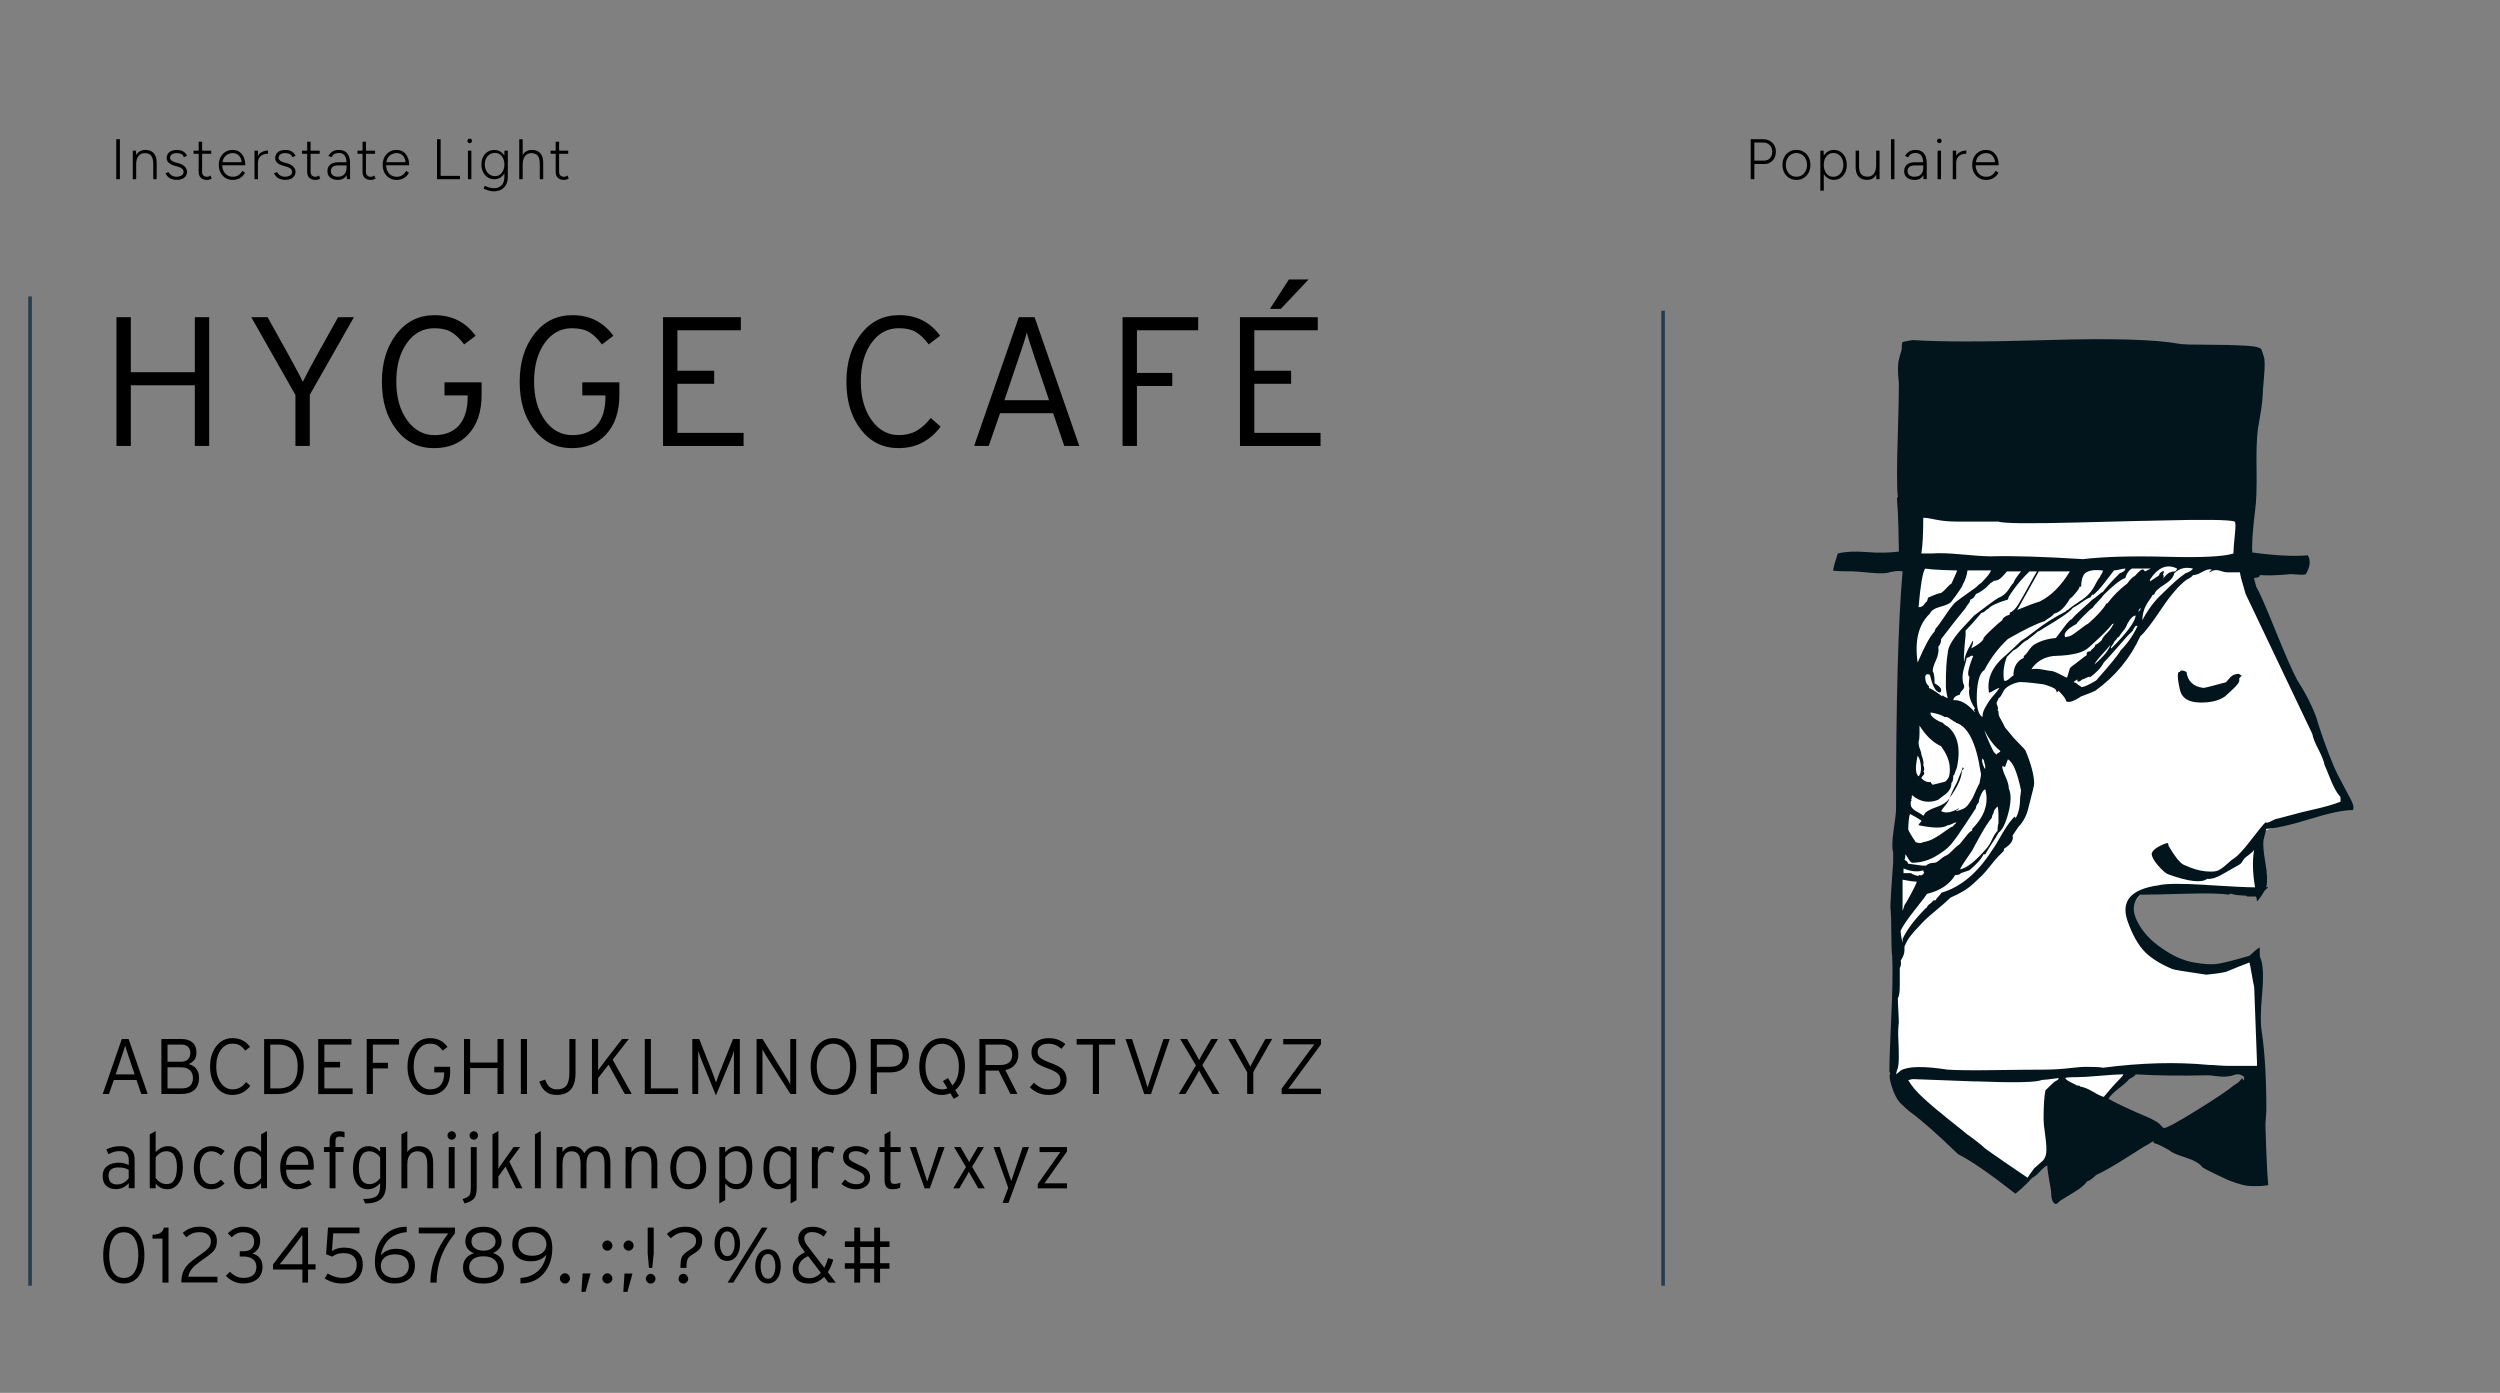
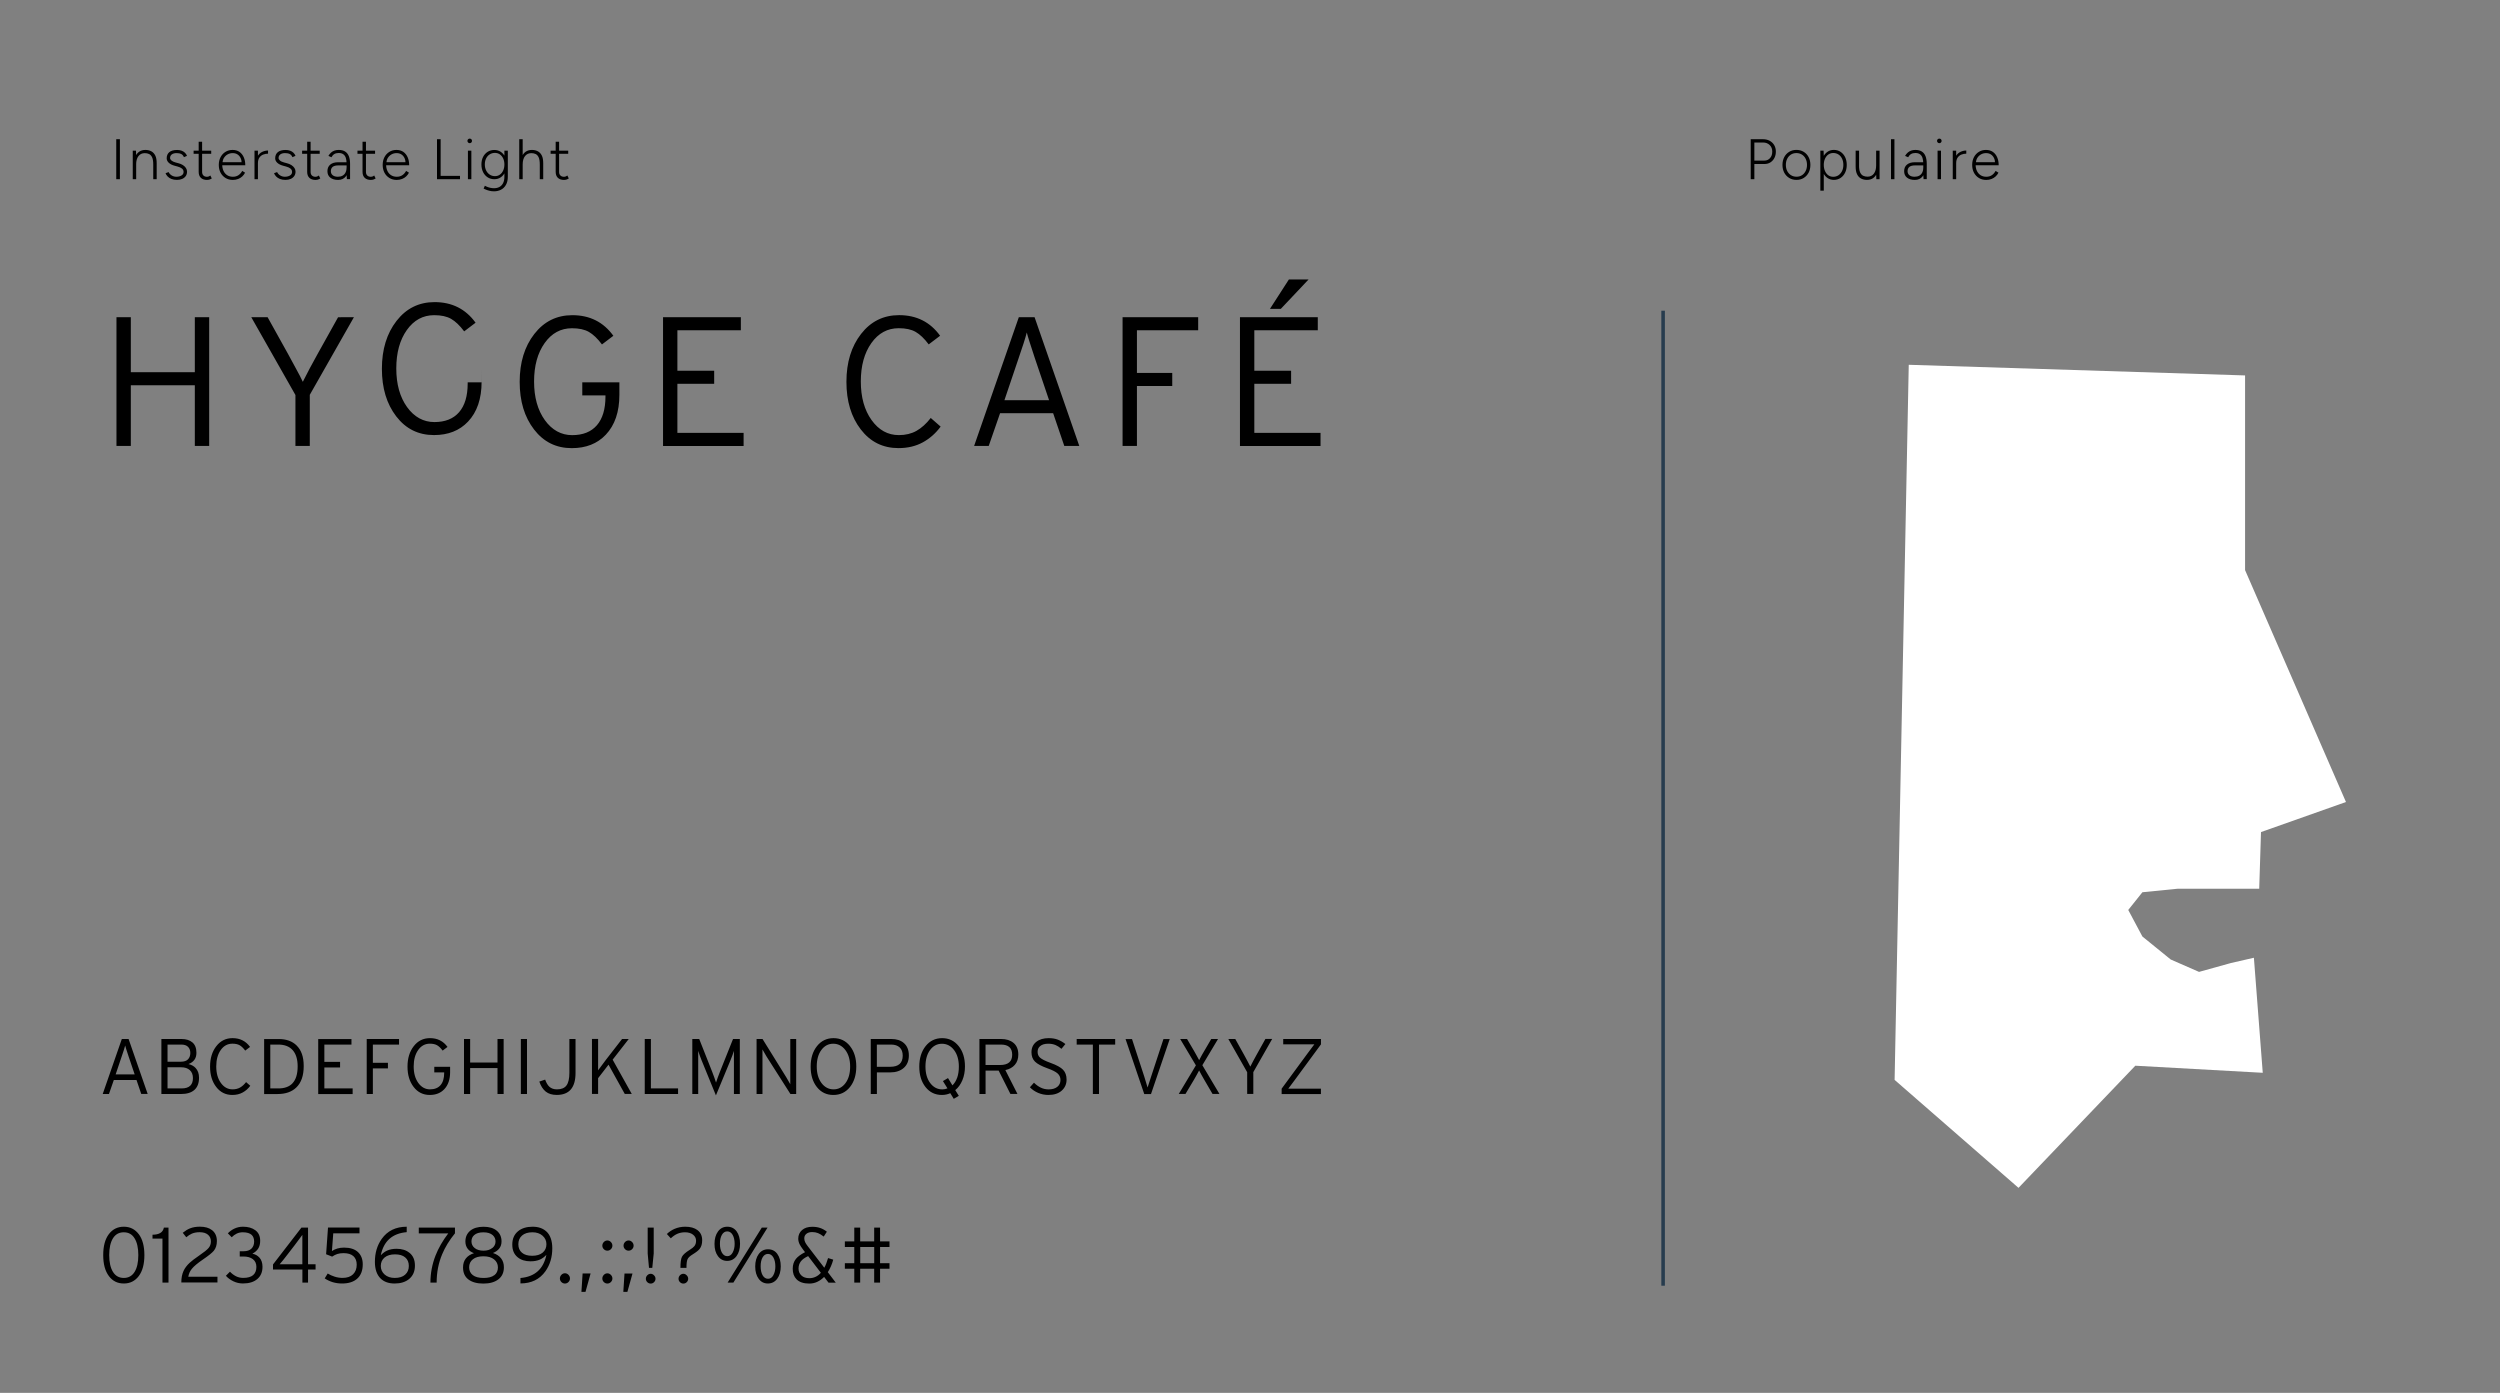
<svg xmlns="http://www.w3.org/2000/svg" id="Ebene_1" data-name="Ebene 1" viewBox="0 0 700 390">
  <rect x="0" y="0" width="700" height="390" fill="#808080" stroke="none" />
  <defs>
    <style>
      .cls-1, .cls-2 {
        fill: none;
      }

      .cls-3 {
        fill: #03151c;
      }

      .cls-4 {
        clip-path: url(#clippath-1);
      }

      .cls-5 {
        fill: #fff;
      }

      .cls-2 {
        stroke: #273c4e;
      }

      .cls-6 {
        clip-path: url(#clippath);
      }
    </style>
    <clipPath id="clippath">
      <rect class="cls-1" width="700" height="390" />
    </clipPath>
    <clipPath id="clippath-1">
-       <rect class="cls-1" x="513.25" y="95.01" width="145.75" height="242.12" />
-     </clipPath>
+       </clipPath>
  </defs>
  <g class="cls-6">
    <path d="M159.1,42.18h-4.93v.88h4.93v-.88ZM158.54,50.3c.19-.05.43-.16.72-.33l-.4-.83c-.24.16-.41.26-.54.3-.12.04-.25.06-.38.06-.44,0-.78-.12-1.02-.36-.25-.24-.37-.57-.37-1v-8.45h-.96v8.45c0,.71.21,1.27.62,1.66.42.39.99.58,1.73.58.2,0,.4-.02.59-.07M152.1,46.08v-.37c0-.9-.12-1.62-.39-2.16s-.65-.94-1.12-1.19c-.47-.25-1.02-.38-1.64-.38-.68,0-1.26.16-1.74.49-.48.33-.84.79-1.08,1.4-.25.61-.37,1.34-.37,2.19h.59c0-1,.21-1.78.64-2.34.43-.56,1.02-.84,1.78-.84.45,0,.85.08,1.21.25.36.17.64.48.85.94.21.46.31,1.13.31,2.02h.96ZM152.1,46.08h-.96v4.1h.96v-4.1ZM146.35,38.98h-.96v11.2h.96v-11.2ZM137.13,48.9c-.43-.28-.76-.67-1.01-1.16-.24-.49-.37-1.06-.37-1.7s.12-1.19.36-1.67c.24-.49.57-.87,1-1.14.43-.28.92-.42,1.47-.42.52,0,.98.14,1.38.42.4.28.7.66.93,1.14.22.49.34,1.04.34,1.67s-.11,1.21-.34,1.7c-.22.49-.53.88-.93,1.16-.39.28-.85.42-1.36.42-.55,0-1.04-.14-1.47-.42M140.21,49.65c.52-.35.92-.84,1.22-1.46.29-.62.44-1.34.44-2.14s-.15-1.5-.44-2.11-.7-1.08-1.22-1.43c-.52-.35-1.12-.52-1.8-.52s-1.33.17-1.87.52c-.54.35-.97.82-1.28,1.43s-.46,1.31-.46,2.11.15,1.51.46,2.14c.31.62.74,1.11,1.28,1.46.54.35,1.17.53,1.87.53s1.28-.18,1.8-.53M140.27,53.12c.59-.3,1.05-.75,1.4-1.37.35-.61.52-1.38.52-2.31v-7.26h-.96v7.26c0,.76-.12,1.38-.38,1.86-.25.48-.6.83-1.03,1.06s-.93.34-1.49.34c-.37,0-.73-.04-1.08-.12-.35-.08-.65-.18-.91-.29s-.46-.2-.58-.28l-.35.8c.11.05.3.14.58.26.28.12.62.24,1.02.34.4.11.85.16,1.33.16.7,0,1.35-.15,1.94-.45M131.98,39.9c.12-.13.18-.28.18-.45,0-.18-.06-.33-.18-.46-.12-.12-.27-.18-.46-.18-.17,0-.32.06-.45.18-.13.12-.19.27-.19.46,0,.17.06.32.19.45.13.13.28.19.45.19.18,0,.33-.06.46-.19M131.98,42.18h-.96v8h.96v-8ZM128.8,50.18v-.93h-5.42v-10.27h-1.02v11.2h6.45ZM108.59,44.22c.26-.42.6-.75,1.03-.99s.9-.36,1.42-.36.97.12,1.34.36c.37.24.66.57.87,1,.21.43.31.92.31,1.49l.4-.3h-6.16l.4.29c0-.57.13-1.06.38-1.48M112.58,50.11c.44-.17.82-.41,1.14-.71.32-.3.59-.65.79-1.05l-.8-.5c-.25.48-.58.87-1.02,1.18-.43.3-.96.46-1.58.46s-1.12-.14-1.58-.42c-.45-.28-.8-.68-1.05-1.2-.25-.52-.37-1.15-.37-1.89l-.37.3h6.83c0-.84-.14-1.59-.42-2.23-.28-.64-.68-1.15-1.21-1.52-.53-.37-1.17-.55-1.93-.55s-1.41.18-1.99.54c-.58.36-1.04.85-1.37,1.48-.33.63-.5,1.36-.5,2.18s.17,1.55.5,2.18c.34.63.8,1.12,1.39,1.48.59.36,1.27.54,2.04.54.53,0,1.02-.09,1.46-.26M105.02,42.18h-4.93v.88h4.93v-.88ZM104.46,50.3c.19-.05.43-.16.72-.33l-.4-.83c-.23.16-.41.26-.54.3-.12.04-.25.06-.38.06-.44,0-.78-.12-1.02-.36-.25-.24-.37-.57-.37-1v-8.45h-.96v8.45c0,.71.21,1.27.62,1.66.42.39.99.58,1.73.58.2,0,.4-.02.59-.07M96.84,49.38c.52-.66.78-1.54.78-2.62h-.56c0,.6-.1,1.1-.29,1.5-.19.41-.47.71-.84.92-.37.21-.81.31-1.32.31-.62,0-1.1-.14-1.45-.42-.35-.28-.52-.66-.52-1.15s.17-.91.5-1.19c.34-.28.89-.42,1.66-.42h2.27v-.88h-2.4c-.94,0-1.67.22-2.2.66-.53.44-.79,1.05-.79,1.84s.26,1.37.79,1.8,1.26.65,2.2.65,1.65-.33,2.17-.99M98.02,50.18v-4.29c0-.87-.12-1.6-.35-2.18-.24-.58-.59-1.01-1.06-1.3-.47-.29-1.06-.43-1.78-.43-.43,0-.82.06-1.17.18-.35.12-.67.31-.95.55-.28.25-.54.56-.76.94l.86.38c.21-.4.48-.7.81-.9.32-.19.73-.29,1.21-.29.52,0,.95.11,1.27.34.33.22.57.56.72,1,.15.44.23,1.01.23,1.69v3.09l.08,1.2h.88ZM89.52,42.18h-4.93v.88h4.93v-.88ZM88.96,50.3c.19-.05.43-.16.72-.33l-.4-.83c-.24.16-.41.26-.54.3-.12.04-.25.06-.38.06-.44,0-.78-.12-1.02-.36-.25-.24-.37-.57-.37-1v-8.45h-.96v8.45c0,.71.21,1.27.62,1.66.42.39.99.58,1.73.58.2,0,.4-.02.59-.07M81.38,50.1c.42-.18.75-.45,1-.79.24-.35.37-.76.37-1.24,0-.37-.1-.71-.3-1.02-.2-.31-.48-.58-.85-.82-.37-.24-.81-.42-1.34-.55l-.69-.18c-.52-.14-.92-.32-1.18-.55-.26-.23-.39-.46-.39-.7,0-.44.16-.78.49-1.02.33-.24.77-.36,1.34-.36.53,0,.97.09,1.3.26.33.17.58.46.75.88l.86-.37c-.13-.34-.32-.63-.58-.88-.26-.25-.58-.43-.94-.57-.37-.13-.78-.2-1.24-.2-.98,0-1.72.21-2.2.62-.48.41-.73.98-.73,1.72,0,.46.19.87.58,1.24s.94.65,1.66.84l.78.21c.56.15.99.35,1.28.59.29.25.43.56.43.94,0,.43-.2.76-.59.99-.39.24-.88.35-1.44.35-.46,0-.89-.12-1.29-.36-.4-.24-.69-.56-.87-.95l-.86.32c.11.31.3.61.57.9.27.29.63.52,1.06.7.44.18.96.27,1.57.27.54,0,1.03-.09,1.45-.27M72.22,42.18h-.96v8h.96v-8ZM72.22,45.7c0-.67.14-1.2.42-1.59.28-.39.63-.67,1.06-.83.43-.17.88-.25,1.35-.25v-.88c-.58,0-1.12.13-1.64.38-.52.25-.94.64-1.26,1.18-.32.53-.49,1.23-.49,2.1l.56-.1ZM62.7,44.22c.26-.42.6-.75,1.03-.99s.9-.36,1.42-.36.97.12,1.34.36.66.57.87,1c.21.43.31.92.31,1.49l.4-.3h-6.16l.4.29c0-.57.13-1.06.38-1.48M66.69,50.11c.44-.17.82-.41,1.14-.71.32-.3.59-.65.79-1.05l-.8-.5c-.24.48-.58.87-1.02,1.18-.43.3-.96.46-1.58.46s-1.12-.14-1.58-.42c-.45-.28-.8-.68-1.05-1.2-.25-.52-.37-1.15-.37-1.89l-.37.3h6.83c0-.84-.14-1.59-.42-2.23-.28-.64-.68-1.15-1.21-1.52-.53-.37-1.17-.55-1.93-.55s-1.41.18-1.99.54c-.58.36-1.04.85-1.37,1.48-.33.63-.5,1.36-.5,2.18s.17,1.55.5,2.18c.34.63.8,1.12,1.39,1.48.59.36,1.27.54,2.04.54.53,0,1.02-.09,1.46-.26M59.14,42.18h-4.93v.88h4.93v-.88ZM58.58,50.3c.19-.05.43-.16.72-.33l-.4-.83c-.24.16-.41.26-.54.3-.12.04-.25.06-.38.06-.44,0-.78-.12-1.02-.36-.24-.24-.37-.57-.37-1v-8.45h-.96v8.45c0,.71.21,1.27.62,1.66.42.39.99.58,1.73.58.2,0,.4-.02.59-.07M51,50.1c.42-.18.76-.45,1-.79.25-.35.37-.76.37-1.24,0-.37-.1-.71-.3-1.02-.2-.31-.48-.58-.85-.82s-.81-.42-1.34-.55l-.69-.18c-.52-.14-.91-.32-1.18-.55-.26-.23-.39-.46-.39-.7,0-.44.16-.78.49-1.02.33-.24.77-.36,1.34-.36.53,0,.97.09,1.3.26.33.17.58.46.75.88l.86-.37c-.13-.34-.32-.63-.58-.88-.26-.25-.58-.43-.94-.57-.37-.13-.78-.2-1.24-.2-.98,0-1.71.21-2.2.62-.49.41-.73.98-.73,1.72,0,.46.19.87.58,1.24.39.37.94.65,1.66.84l.78.21c.57.15.99.35,1.28.59.29.25.43.56.43.94,0,.43-.2.76-.59.99-.39.24-.87.35-1.44.35-.46,0-.89-.12-1.29-.36-.4-.24-.69-.56-.87-.95l-.86.32c.11.31.3.61.57.9.27.29.63.52,1.06.7.44.18.96.27,1.57.27.54,0,1.03-.09,1.45-.27M43.87,46.08v-.37c0-.9-.12-1.62-.39-2.16s-.65-.94-1.12-1.19c-.47-.25-1.02-.38-1.64-.38-.68,0-1.26.16-1.74.49-.48.33-.83.79-1.08,1.4-.25.61-.37,1.34-.37,2.19h.59c0-1,.21-1.78.64-2.34.43-.56,1.02-.84,1.78-.84.45,0,.85.08,1.21.25.36.17.64.48.85.94.21.46.31,1.13.31,2.02h.96ZM43.87,46.08h-.96v4.1h.96v-4.1ZM38.13,50.18v-6.53l-.06-1.47h-.9v8h.96ZM33.57,38.98h-1.02v11.2h1.02v-11.2Z" />
    <path d="M553.65,44.22c.26-.42.6-.75,1.03-.99s.9-.36,1.42-.36.97.12,1.34.36c.37.24.66.57.87,1s.31.92.31,1.49l.4-.3h-6.16l.4.29c0-.57.13-1.06.38-1.48M557.64,50.11c.44-.17.82-.41,1.14-.71.33-.3.59-.65.79-1.05l-.8-.5c-.25.48-.58.87-1.02,1.18-.43.3-.96.46-1.58.46s-1.12-.14-1.58-.42c-.45-.28-.8-.68-1.05-1.2-.25-.52-.37-1.15-.37-1.89l-.37.3h6.83c0-.84-.14-1.59-.42-2.23-.28-.65-.68-1.15-1.21-1.52-.53-.37-1.17-.55-1.93-.55s-1.41.18-1.99.54c-.58.36-1.04.85-1.37,1.48-.33.63-.5,1.35-.5,2.18s.17,1.55.5,2.18c.34.63.8,1.12,1.39,1.48.59.36,1.27.54,2.04.54.53,0,1.02-.08,1.46-.26M547.73,42.18h-.96v8h.96v-8ZM547.73,45.7c0-.67.14-1.2.42-1.59.28-.39.63-.67,1.06-.83.43-.17.88-.25,1.35-.25v-.88c-.58,0-1.12.13-1.64.38-.52.25-.94.64-1.26,1.18-.33.53-.49,1.23-.49,2.1l.56-.1ZM543.47,39.9c.12-.13.18-.28.18-.45,0-.18-.06-.33-.18-.46-.12-.12-.27-.18-.46-.18-.17,0-.32.06-.45.18-.13.12-.19.27-.19.46,0,.17.06.32.19.45s.28.19.45.19c.18,0,.33-.06.46-.19M543.48,42.18h-.96v8h.96v-8ZM538.32,49.38c.52-.66.78-1.54.78-2.62h-.56c0,.6-.1,1.1-.29,1.5-.19.41-.47.71-.84.92-.37.21-.81.31-1.32.31-.62,0-1.1-.14-1.45-.42-.35-.28-.52-.66-.52-1.15s.17-.91.5-1.19c.34-.28.89-.42,1.66-.42h2.27v-.88h-2.4c-.94,0-1.67.22-2.2.66-.53.44-.79,1.05-.79,1.84s.26,1.37.79,1.8c.53.43,1.26.65,2.2.65s1.65-.33,2.17-.99M539.49,50.18v-4.29c0-.88-.12-1.6-.35-2.18-.23-.58-.59-1.01-1.06-1.3-.47-.29-1.06-.43-1.78-.43-.43,0-.82.06-1.17.18-.35.12-.67.31-.95.55-.28.24-.54.56-.76.94l.86.38c.21-.4.48-.7.81-.9.33-.19.73-.29,1.21-.29.52,0,.95.11,1.27.34.33.22.57.56.72,1,.15.44.23,1.01.23,1.69v3.09l.08,1.2h.88ZM530.44,38.98h-.96v11.2h.96v-11.2ZM519.58,46.27v.37c0,.89.13,1.6.4,2.15.27.55.64.95,1.12,1.2.48.25,1.02.38,1.63.38.69,0,1.27-.16,1.74-.49.47-.33.83-.79,1.07-1.4.24-.61.37-1.34.37-2.19h-.59c0,1-.21,1.78-.64,2.34-.43.56-1.02.84-1.78.84-.44,0-.84-.08-1.2-.25-.36-.17-.65-.48-.86-.94-.21-.46-.31-1.13-.31-2.02h-.96ZM520.54,42.18h-.96v4.1h.96v-4.1ZM526.28,50.18v-8h-.96v6.53l.06,1.47h.9ZM511.93,49.08c-.4-.28-.7-.67-.93-1.18s-.34-1.08-.34-1.73.11-1.23.34-1.73.54-.89.94-1.18c.4-.28.86-.42,1.37-.42.55,0,1.04.14,1.47.42.43.28.76.67,1,1.18.24.5.36,1.08.36,1.73s-.12,1.23-.37,1.73c-.25.5-.58.89-1.01,1.18-.43.28-.92.42-1.47.42-.51,0-.97-.14-1.36-.42M515.35,49.83c.54-.36.97-.85,1.28-1.49.31-.63.46-1.36.46-2.17s-.15-1.55-.46-2.18c-.31-.63-.74-1.12-1.28-1.48-.54-.36-1.17-.54-1.87-.54s-1.27.18-1.79.54c-.52.36-.93.85-1.22,1.48-.29.63-.44,1.35-.44,2.18s.15,1.53.44,2.17c.29.64.7,1.13,1.22,1.49.52.36,1.12.54,1.79.54s1.33-.18,1.87-.54M510.66,53.38v-9.73l-.06-1.47h-.9v11.2h.96ZM501.48,49.06c-.45-.28-.8-.67-1.06-1.17-.26-.5-.38-1.07-.38-1.72s.12-1.22.38-1.72c.25-.5.6-.89,1.04-1.17.44-.28.95-.42,1.53-.42s1.09.14,1.54.42.8.67,1.05,1.17c.25.5.38,1.07.38,1.72s-.13,1.22-.38,1.72c-.25.5-.6.89-1.03,1.17-.44.28-.94.42-1.52.42s-1.09-.14-1.54-.42M505.03,49.83c.59-.36,1.04-.85,1.38-1.48.33-.63.5-1.35.5-2.18s-.17-1.55-.5-2.18c-.33-.63-.79-1.12-1.38-1.48-.59-.36-1.27-.54-2.04-.54s-1.43.18-2.02.54c-.59.36-1.05.85-1.38,1.48-.33.63-.5,1.35-.5,2.18s.17,1.55.5,2.18c.34.63.8,1.12,1.39,1.48.59.36,1.27.54,2.04.54s1.43-.18,2.02-.54M491.22,39.9h2.42c.76,0,1.38.24,1.86.7.49.47.73,1.08.73,1.84s-.2,1.36-.61,1.82-.92.7-1.55.7h-2.85v-5.07ZM491.22,50.18v-4.26h2.85c.62,0,1.17-.15,1.64-.45.47-.3.85-.71,1.12-1.23.27-.52.41-1.12.41-1.79s-.15-1.29-.46-1.81c-.3-.52-.73-.93-1.27-1.22-.54-.29-1.17-.44-1.87-.44h-3.44v11.2h1.02Z" />
    <path d="M240.86,349.16h3.92v4.53h-3.92v-4.53ZM249.06,353.69h-2.64v-4.53h2.64v-1.56h-2.64v-3.87h-1.65v3.87h-3.92v-3.87h-1.65v3.87h-2.64v1.56h2.64v4.53h-2.64v1.56h2.64v3.87h1.65v-3.87h3.92v3.87h1.65v-3.87h2.64v-1.56ZM228.38,357.5c-.54.26-1.13.39-1.76.39-.95,0-1.7-.25-2.23-.76-.54-.51-.8-1.15-.8-1.93s.21-1.43.64-2c.43-.57,1.11-1.06,2.05-1.49l3.56,4.67c-.42.49-.91.86-1.45,1.12M231.78,356.21c.67-1.04,1.18-2.21,1.53-3.51l-1.45-.44c-.18.59-.34,1.09-.5,1.5-.15.41-.34.82-.56,1.21l-4.68-6.1c-.32-.41-.56-.78-.7-1.1-.15-.32-.22-.67-.22-1.06,0-.51.2-.93.6-1.25.4-.32.94-.48,1.6-.48.62,0,1.16.1,1.64.29.48.19,1.01.51,1.6.97l.88-1.36c-.59-.47-1.21-.82-1.86-1.04-.65-.23-1.4-.34-2.23-.34-1.2,0-2.16.31-2.86.92-.7.62-1.06,1.42-1.06,2.4,0,.54.13,1.08.4,1.61.19.38.51.87.97,1.48l.53.7c-1.17.6-2.02,1.23-2.55,1.87-.6.75-.9,1.67-.9,2.78,0,1.23.35,2.21,1.06,2.93.79.81,1.99,1.21,3.58,1.21.79,0,1.54-.16,2.24-.49.7-.33,1.34-.79,1.91-1.38l1.23,1.61h2.03s-2.21-2.91-2.21-2.91ZM205.14,350.73c-.37.67-.87,1-1.49,1s-1.13-.32-1.51-.97c-.37-.65-.56-1.48-.56-2.51s.18-1.86.55-2.5c.37-.64.87-.96,1.5-.96s1.13.33,1.51.98c.37.65.56,1.49.56,2.52,0,.95-.19,1.76-.56,2.43M216.54,357.06c-.37.67-.87,1-1.49,1s-1.13-.32-1.51-.97c-.37-.65-.56-1.49-.56-2.52s.18-1.87.55-2.51c.37-.64.87-.96,1.5-.96s1.13.33,1.51.98c.37.66.56,1.5.56,2.53,0,.96-.19,1.77-.56,2.44M206.26,344.79c-.64-.87-1.51-1.31-2.61-1.31s-1.95.44-2.61,1.33c-.65.89-.98,2.05-.98,3.49s.32,2.55.97,3.43c.65.88,1.5,1.32,2.57,1.32s1.96-.44,2.62-1.33c.66-.89.99-2.04.99-3.47s-.32-2.59-.96-3.47M213.31,343.72l-9.57,15.4h1.61l9.57-15.4h-1.61ZM217.66,351.11c-.64-.88-1.51-1.31-2.61-1.31s-1.95.44-2.61,1.33c-.65.89-.98,2.06-.98,3.49s.32,2.56.97,3.44c.65.88,1.5,1.32,2.57,1.32s1.96-.44,2.62-1.33c.66-.89.99-2.05.99-3.47s-.32-2.6-.96-3.47M192.27,357.09c-.27-.29-.58-.43-.93-.43s-.68.14-.95.42c-.26.28-.4.6-.4.97s.13.68.4.95c.26.26.58.4.95.4s.68-.13.95-.4c.26-.26.4-.58.4-.95s-.14-.67-.41-.96M195.33,344.45c-.86-.65-2.01-.97-3.46-.97-1.06,0-2.05.2-2.97.59-.82.35-1.55.84-2.18,1.45l1.1,1.21c.63-.59,1.23-1,1.8-1.25.66-.29,1.39-.44,2.18-.44.92,0,1.67.22,2.24.66.57.44.86,1.01.86,1.7,0,.6-.15,1.1-.46,1.5-.24.31-.67.66-1.32,1.06-1.16.72-1.88,1.37-2.17,1.94-.29.57-.43,1.61-.43,3.11h1.69c0-1.18.1-1.98.3-2.42.2-.44.66-.88,1.38-1.32,1.01-.62,1.69-1.15,2.02-1.59.47-.6.7-1.4.7-2.4,0-1.23-.43-2.17-1.29-2.82M183.12,357.09c-.27-.29-.58-.43-.93-.43s-.68.14-.95.42c-.26.28-.4.6-.4.97s.13.68.4.95c.26.26.58.4.95.4s.68-.13.95-.4c.26-.26.4-.58.4-.95s-.14-.67-.41-.96M183.04,343.72h-1.69v7.25l.37,4.03h.92l.4-4.03v-7.25ZM174.86,356.59l-.33,5.13h1.14l1.43-5.13h-2.24ZM176.99,347.77c-.28-.29-.61-.44-.99-.44s-.71.15-.99.44c-.28.29-.42.63-.42,1.01s.14.71.42.99c.28.28.61.42.99.42s.71-.14.99-.42c.28-.28.42-.61.42-.99s-.14-.72-.42-1.01M171.05,356.97c-.28-.29-.61-.44-.99-.44s-.71.15-.99.44c-.28.29-.42.63-.42,1.01s.14.71.42.99c.28.28.61.42.99.42s.71-.14.99-.42c.28-.28.42-.61.42-.99s-.14-.72-.42-1.01M171.05,347.77c-.28-.29-.61-.44-.99-.44s-.71.15-.99.44c-.28.29-.42.63-.42,1.01s.14.71.42.99c.28.28.61.42.99.42s.71-.14.99-.42c.28-.28.42-.61.42-.99s-.14-.72-.42-1.01M163.13,356.57l-.33,5.15h1.14l1.43-5.15h-2.24ZM159.17,356.95c-.28-.29-.61-.44-.99-.44s-.71.15-.99.44c-.28.3-.42.64-.42,1.02s.14.72.42,1c.28.28.61.42.99.42s.71-.14.99-.42c.28-.28.42-.61.42-1s-.14-.72-.42-1.02M151.93,350.75c-.71.58-1.68.87-2.92.87s-2.18-.28-2.85-.85c-.68-.57-1.02-1.36-1.02-2.38s.34-1.83,1.03-2.44c.69-.6,1.66-.91,2.91-.91,1.17,0,2.11.32,2.83.95.72.63,1.09,1.43,1.09,2.39s-.35,1.78-1.06,2.36M153.04,344.87c-.95-.92-2.26-1.39-3.92-1.39s-3.04.42-4.05,1.25c-1.09.9-1.63,2.14-1.63,3.74s.5,2.73,1.5,3.56c.91.76,2.11,1.14,3.61,1.14,1.03,0,1.92-.17,2.68-.51.62-.28,1.2-.71,1.76-1.3-.81,3.97-3.23,6.13-7.26,6.48v1.52c3.05,0,5.38-1.14,7-3.42,1.28-1.81,1.91-3.94,1.91-6.41,0-2.08-.54-3.65-1.61-4.69M138.4,357.05c-.67.52-1.67.78-3,.78s-2.34-.27-3.02-.8c-.68-.53-1.02-1.27-1.02-2.2s.35-1.68,1.06-2.24c.7-.56,1.69-.83,2.95-.83s2.27.29,2.98.87c.71.58,1.07,1.33,1.07,2.25s-.33,1.66-1,2.18M137.81,349.46c-.62.49-1.42.73-2.42.73s-1.87-.24-2.47-.73c-.61-.49-.91-1.11-.91-1.87,0-.72.25-1.3.75-1.75.59-.53,1.45-.79,2.6-.79s2.02.27,2.62.81c.51.47.77,1.06.77,1.78s-.31,1.34-.92,1.83M140.3,352.33c-.53-.67-1.28-1.17-2.27-1.49.78-.32,1.37-.75,1.78-1.28.41-.53.62-1.19.62-1.98,0-1.23-.44-2.23-1.32-2.97-.88-.75-2.12-1.12-3.72-1.12s-2.86.38-3.75,1.13c-.89.76-1.33,1.76-1.33,3.01,0,.81.23,1.5.68,2.07.4.5.97.9,1.72,1.19-1,.32-1.76.82-2.28,1.49-.52.67-.78,1.5-.78,2.5,0,1.48.5,2.61,1.51,3.37,1,.76,2.4,1.15,4.19,1.15s3.18-.4,4.2-1.19c1.03-.79,1.54-1.92,1.54-3.37,0-1-.26-1.83-.79-2.5M127.38,343.72h-10.12v1.63h8.25c-1.57,2.07-2.76,4.14-3.56,6.2-.95,2.44-1.43,4.96-1.43,7.57h1.74c0-2.82.51-5.46,1.54-7.92.82-1.98,2.02-3.94,3.59-5.87v-1.61ZM113.44,356.91c-.69.61-1.66.91-2.91.91-1.16,0-2.11-.32-2.83-.95-.72-.64-1.08-1.44-1.08-2.4s.35-1.78,1.06-2.37c.71-.58,1.68-.88,2.92-.88s2.18.28,2.85.85c.68.57,1.02,1.37,1.02,2.39s-.34,1.84-1.03,2.44M114.67,350.81c-.91-.76-2.11-1.15-3.61-1.15-1.03,0-1.92.17-2.68.51-.62.28-1.2.71-1.76,1.3.81-3.96,3.23-6.12,7.26-6.47v-1.52c-3.05,0-5.38,1.14-7,3.41-1.28,1.81-1.91,3.94-1.91,6.41,0,2.08.54,3.65,1.61,4.69.95.93,2.26,1.39,3.92,1.39s3.04-.42,4.05-1.26c1.09-.9,1.63-2.15,1.63-3.75s-.5-2.73-1.5-3.57M100.24,350.59c-.89-.84-2.2-1.26-3.91-1.26-.69,0-1.32.09-1.89.26-.57.18-1.07.41-1.5.7l.37-4.95h7.35v-1.63h-8.82l-.53,7.48,1.69.66c.48-.33.97-.57,1.45-.73.48-.16,1.07-.24,1.76-.24,1.2,0,2.12.28,2.74.84.62.56.93,1.36.93,2.38,0,1.13-.34,2.03-1.02,2.7-.68.67-1.66,1.01-2.94,1.01-.75,0-1.48-.11-2.2-.34-.72-.23-1.37-.52-1.96-.89l-.84,1.37c.69.46,1.44.81,2.24,1.06.81.24,1.68.37,2.62.37,1.78,0,3.17-.43,4.18-1.3,1.07-.93,1.61-2.28,1.61-4.08,0-1.44-.45-2.58-1.34-3.42M79.69,354h-1.39c.34-.38.68-.8,1.04-1.25.35-.45.71-.91,1.06-1.36l2.09-2.71,2.17-2.91v1.41s0,6.82,0,6.82h-4.97ZM88.36,354h-2.11v-10.27h-1.85l-7.96,10.32v1.43h8.23v3.65h1.58v-3.65h2.11v-1.47ZM72.63,352.13c-.48-.56-1.14-.93-1.96-1.1.7-.37,1.24-.84,1.62-1.42.37-.58.56-1.31.56-2.19,0-1.29-.45-2.27-1.34-2.94-.89-.67-2.05-1-3.48-1-.88,0-1.71.19-2.49.57-.65.32-1.23.75-1.74,1.28l1.08,1.1c.41-.43.88-.77,1.4-1.02.52-.25,1.09-.37,1.71-.37,1.13,0,1.96.25,2.49.74.45.44.68,1.06.68,1.86s-.25,1.49-.76,1.98c-.51.49-1.24.73-2.21.73h-1.06v1.47h1.01c1.13,0,2.02.25,2.67.75.65.5.98,1.22.98,2.16,0,1.01-.31,1.78-.91,2.3-.61.52-1.54.78-2.78.78-.73,0-1.41-.15-2.02-.46s-1.18-.73-1.69-1.28l-1.14,1.15c.54.62,1.24,1.13,2.09,1.54.85.41,1.74.61,2.68.61,1.72,0,3.06-.41,4.03-1.24.97-.82,1.45-1.97,1.45-3.44,0-1.06-.29-1.92-.86-2.58M60.88,357.49h-8.16c.15-.85.48-1.6,1.01-2.24.59-.72,1.64-1.6,3.17-2.64,1.53-1.04,2.51-1.84,2.97-2.4.57-.7.86-1.61.86-2.71,0-1.33-.46-2.35-1.36-3.06-.84-.65-1.97-.97-3.41-.97-1.04,0-1.97.16-2.77.48-.66.26-1.33.68-2.02,1.23l.99,1.25c.54-.46,1.07-.8,1.58-1.02.62-.26,1.33-.39,2.16-.39,1,0,1.77.23,2.32.69.55.46.83,1.09.83,1.88,0,.72-.21,1.33-.64,1.84-.43.51-1.32,1.23-2.68,2.15-1.17.81-2.04,1.46-2.6,1.98-.79.73-1.37,1.5-1.74,2.31-.41.89-.62,1.97-.62,3.23h10.12v-1.63ZM47.19,343.72h-1.3c-.13.69-.47,1.2-1.02,1.52-.55.32-1.27.48-2.17.48v1.08h2.79v12.32h1.69v-15.4ZM37.68,356.14c-.7,1.12-1.7,1.68-3.02,1.68s-2.33-.56-3.03-1.69c-.7-1.13-1.05-2.69-1.05-4.7s.35-3.59,1.05-4.71c.7-1.12,1.7-1.68,3.03-1.68s2.33.56,3.02,1.69c.7,1.13,1.05,2.69,1.05,4.7s-.35,3.59-1.05,4.71M38.85,345.57c-1.05-1.4-2.45-2.09-4.19-2.09s-3.14.7-4.19,2.09c-1.05,1.4-1.57,3.35-1.57,5.86s.53,4.48,1.61,5.9c1.03,1.37,2.41,2.05,4.16,2.05s3.14-.7,4.19-2.09c1.05-1.4,1.57-3.35,1.57-5.86s-.53-4.47-1.57-5.86" />
-     <path d="M298.76,331.34h-6.31l6.31-8.95v-1.21h-7.68v1.39h5.81l-6.31,8.95v1.21h8.18v-1.39ZM286.36,321.17l-2.83,8.41-.37,1.15-.4-1.17-2.81-8.38h-1.75s4.11,11.41,4.11,11.41l-1.59,4.21h1.66s5.74-15.62,5.74-15.62h-1.76ZM272.18,326.71l3.33-5.54h-1.72l-2.08,3.58-.34.65-.35-.64-2.05-3.58h-1.82s3.32,5.58,3.32,5.58l-3.56,5.97h1.72l2.31-4,.35-.64.35.64,2.28,4.01h1.84s-3.57-6.02-3.57-6.02ZM262.76,321.18l-2.95,9.09-.19.55-.17-.55-2.95-9.09h-1.75s4.14,11.55,4.14,11.55h1.45l4.15-11.55h-1.72ZM252.19,321.17h-2.86v-4.47l-1.65.92v3.55h-1.43v1.39h1.43v7.81c0,.94.19,1.62.57,2.05.34.38.88.57,1.63.57s1.49-.13,2.13-.4l.11-1.43c-.53.22-1.07.33-1.63.33-.44,0-.74-.1-.91-.3-.17-.2-.25-.56-.25-1.09v-7.54h2.86v-1.39ZM242.75,327.45c-.4-.37-1.25-.85-2.55-1.43-1.03-.46-1.71-.83-2.05-1.11-.34-.29-.51-.67-.51-1.14,0-.43.17-.77.51-1.04.34-.26.81-.4,1.41-.4s1.1.08,1.55.25c.45.17.89.43,1.33.78l.92-1.21c-.48-.4-1.03-.7-1.63-.91-.6-.21-1.29-.32-2.07-.32-1.06,0-1.92.27-2.6.82-.68.54-1.01,1.26-1.01,2.14s.26,1.58.77,2.09c.44.44,1.28.93,2.51,1.46,1.03.44,1.74.83,2.13,1.17.4.34.59.74.59,1.19,0,.57-.19,1.01-.58,1.32-.39.31-.97.46-1.75.46-.59,0-1.14-.11-1.66-.32-.52-.22-1.02-.54-1.49-.97l-.97,1.22c.6.49,1.24.86,1.9,1.11.67.25,1.39.38,2.17.38,1.08,0,1.99-.26,2.73-.79.82-.59,1.23-1.41,1.23-2.47,0-.97-.3-1.73-.9-2.27M231.84,320.93c-.6,0-1.16.16-1.67.47-.51.32-.91.71-1.19,1.2v-1.39h-1.65v11.51h1.65v-6.78c0-1.1.22-1.96.66-2.57.44-.62,1.06-.92,1.85-.92.34,0,.65.04.95.12.29.08.56.19.79.32l.42-1.67c-.43-.19-1.03-.29-1.8-.29M219.96,331.13c-.5.29-1.04.43-1.64.43-.94,0-1.65-.38-2.16-1.14-.5-.76-.76-1.86-.76-3.3,0-1.56.24-2.74.72-3.55.48-.81,1.19-1.21,2.13-1.21.66,0,1.26.16,1.8.49.54.32.98.74,1.32,1.26v5.78c-.44.54-.91.96-1.4,1.25M223.02,321.17h-1.65v1.3c-.46-.51-.92-.89-1.39-1.12-.56-.28-1.18-.42-1.87-.42-1.28,0-2.31.52-3.1,1.56-.84,1.12-1.25,2.67-1.25,4.65s.4,3.42,1.21,4.45c.73.92,1.71,1.39,2.93,1.39.72,0,1.39-.17,2.02-.51.51-.28,1-.67,1.45-1.16v5.65l1.65-.92v-14.87ZM208.3,330.34c-.48.81-1.19,1.21-2.13,1.21-.66,0-1.26-.16-1.8-.49-.54-.32-.98-.74-1.32-1.26v-5.78c.44-.54.91-.96,1.4-1.25.5-.29,1.04-.43,1.64-.43.93,0,1.65.38,2.16,1.14.5.76.76,1.86.76,3.3,0,1.56-.24,2.74-.72,3.55M209.46,322.32c-.73-.93-1.71-1.39-2.93-1.39-.72,0-1.39.17-2.02.51-.51.28-1,.66-1.45,1.14v-1.41h-1.65v15.79l1.65-.92v-4.62c.46.52.94.91,1.45,1.17.51.26,1.12.39,1.8.39,1.28,0,2.32-.54,3.13-1.62.81-1.08,1.22-2.61,1.22-4.59s-.4-3.42-1.21-4.45M195.15,330.37c-.61.79-1.43,1.19-2.46,1.19s-1.85-.4-2.45-1.2c-.6-.8-.9-1.94-.9-3.43s.3-2.63.89-3.41c.6-.77,1.42-1.16,2.46-1.16s1.87.39,2.47,1.17c.6.78.9,1.91.9,3.4s-.3,2.65-.92,3.44M196.29,322.43c-.89-1-2.07-1.5-3.54-1.5s-2.66.51-3.59,1.54c-.98,1.1-1.47,2.6-1.47,4.5s.48,3.41,1.43,4.5c.89,1.01,2.08,1.52,3.54,1.52s2.66-.54,3.62-1.63c.96-1.09,1.44-2.58,1.44-4.47s-.48-3.39-1.43-4.45M184.05,325.68c0-1.63-.36-2.83-1.07-3.6-.71-.77-1.71-1.15-2.98-1.15-.7,0-1.33.15-1.87.45-.54.3-.98.7-1.32,1.2v-1.41h-1.65v11.55h1.65v-6.75c0-1.22.28-2.14.84-2.77.5-.56,1.17-.84,2.02-.84,1.82,0,2.73,1.2,2.73,3.61v6.75h1.65v-7.04ZM170.92,325.68c0-1.64-.35-2.86-1.03-3.65-.63-.73-1.56-1.1-2.79-1.1-.88,0-1.61.19-2.2.57-.47.31-.9.78-1.3,1.41-.31-.6-.7-1.07-1.19-1.41-.56-.38-1.22-.57-1.98-.57-.66,0-1.24.15-1.73.44-.49.29-.89.7-1.2,1.21v-1.41h-1.65v11.55h1.65v-6.75c0-1.23.23-2.16.7-2.77.42-.56,1.05-.84,1.87-.84s1.46.28,1.87.84c.41.56.62,1.48.62,2.77v6.75h1.65v-6.75c0-1.25.22-2.16.67-2.74.45-.58,1.08-.87,1.9-.87s1.48.28,1.88.84c.4.56.6,1.48.6,2.77v6.75h1.65v-7.04ZM151.43,316.7l-1.65.92v15.1h1.65v-16.02ZM142.61,325.26l3.04-4.09h-1.85s-3.79,5.36-3.79,5.36l-.46.7v-10.54l-1.65.92v15.1h1.65v-3.31l2-2.76,2.93,6.07h1.79s-3.65-7.46-3.65-7.46ZM133.48,321.17h-1.65v11.26c0,1.1-.13,1.85-.38,2.24-.26.4-.9.75-1.93,1.06l.55,1.23c1.39-.35,2.32-.87,2.79-1.54.41-.6.62-1.59.62-2.97v-11.29ZM133.49,317.09c-.23-.23-.49-.34-.8-.34-.34,0-.62.12-.86.35-.23.24-.35.51-.35.84,0,.34.12.62.35.84.24.22.52.33.86.33.31,0,.58-.11.8-.34.23-.23.34-.5.34-.83s-.11-.62-.34-.85M127.3,321.17h-1.65v11.55h1.65v-11.55ZM127.31,317.09c-.23-.23-.49-.34-.8-.34-.34,0-.62.12-.86.35s-.35.51-.35.84c0,.34.12.62.35.84.23.22.52.33.86.33.31,0,.57-.11.8-.34s.34-.5.34-.83-.11-.62-.34-.85M121.29,325.68c0-1.63-.36-2.83-1.07-3.6-.71-.77-1.7-1.15-2.98-1.15-.7,0-1.33.15-1.87.45-.54.3-.98.7-1.32,1.2v-5.88l-1.65.92v15.1h1.65v-6.75c0-1.22.28-2.14.84-2.77.5-.56,1.17-.84,2.02-.84,1.82,0,2.73,1.2,2.73,3.61v6.75h1.65v-7.04ZM105.04,331.13c-.5.29-1.04.43-1.64.43-.94,0-1.66-.38-2.16-1.14-.5-.76-.76-1.86-.76-3.3,0-1.56.24-2.74.72-3.55.48-.81,1.19-1.21,2.13-1.21.66,0,1.26.16,1.8.49.54.32.98.74,1.32,1.26v5.78c-.44.54-.91.96-1.4,1.25M108.09,321.17h-1.65v1.3c-.46-.51-.92-.89-1.39-1.12-.56-.28-1.18-.42-1.87-.42-1.28,0-2.31.52-3.1,1.56-.84,1.12-1.25,2.67-1.25,4.65s.4,3.42,1.21,4.45c.73.92,1.71,1.39,2.93,1.39.72,0,1.39-.17,2.02-.51.51-.28,1-.67,1.45-1.16v.59c0,1.41-.32,2.39-.96,2.96-.64.56-1.9.85-3.77.85l.53,1.25c2.1,0,3.62-.45,4.55-1.34.87-.84,1.3-2.15,1.3-3.94v-10.52ZM96.47,316.95c-.4-.13-.88-.2-1.45-.2-.86,0-1.54.22-2.01.67-.48.45-.72,1.17-.72,2.17v1.58h-1.58v1.39h1.58v10.16h1.65v-10.16h2.27v-1.39h-2.27v-1.72c0-.45.1-.77.31-.95.2-.18.5-.26.88-.26.51,0,.96.09,1.34.26v-1.56ZM80.11,326.17c0-1.25.3-2.21.9-2.88.56-.62,1.29-.92,2.2-.92,1,0,1.77.35,2.31,1.03.54.69.81,1.61.81,2.77h-6.23ZM86.66,322.48c-.81-1.03-1.95-1.55-3.43-1.55s-2.56.54-3.44,1.62c-.89,1.08-1.33,2.53-1.33,4.35,0,2.09.52,3.67,1.56,4.76.84.88,1.88,1.32,3.12,1.32.81,0,1.51-.11,2.12-.33.61-.22,1.28-.56,2.01-1.01l-.77-1.21c-.57.39-1.09.67-1.56.85-.47.18-1.01.27-1.63.27-.97,0-1.74-.37-2.33-1.11-.59-.74-.88-1.72-.88-2.94h7.7c.04-.26.07-.56.07-.9,0-1.72-.4-3.09-1.21-4.13M71.71,331.13c-.5.29-1.04.43-1.64.43-.94,0-1.65-.38-2.16-1.14-.51-.76-.76-1.86-.76-3.3,0-1.56.24-2.74.72-3.55.48-.81,1.19-1.21,2.13-1.21.66,0,1.26.16,1.8.49.54.32.98.74,1.31,1.26v5.78c-.44.54-.91.96-1.4,1.25M74.76,316.7l-1.65.92v4.85c-.45-.51-.92-.89-1.39-1.12-.56-.28-1.18-.42-1.87-.42-1.28,0-2.31.52-3.1,1.56-.84,1.12-1.25,2.67-1.25,4.65s.4,3.42,1.21,4.45c.73.92,1.71,1.39,2.93,1.39.72,0,1.39-.17,2.02-.51.51-.28,1-.67,1.45-1.16v1.41h1.65v-16.02ZM61.24,321.28c-.59-.23-1.26-.35-2.01-.35-1.36,0-2.5.48-3.41,1.43-1.03,1.1-1.54,2.65-1.54,4.65s.49,3.45,1.47,4.52c.88.97,2.01,1.46,3.39,1.46.78,0,1.47-.14,2.07-.42.6-.28,1.15-.68,1.65-1.2l-.99-1.06c-.43.42-.85.73-1.26.94-.41.21-.88.31-1.41.31-1.02,0-1.81-.42-2.39-1.27-.58-.85-.87-1.98-.87-3.41s.3-2.52.9-3.32c.6-.8,1.36-1.2,2.29-1.2.56,0,1.05.1,1.47.29.43.19.86.48,1.3.88l.99-1.23c-.5-.44-1.05-.78-1.64-1.01M48.82,330.34c-.48.81-1.19,1.21-2.13,1.21-.66,0-1.26-.16-1.8-.49-.54-.32-.98-.74-1.31-1.26v-5.78c.44-.54.9-.96,1.4-1.25.5-.29,1.04-.43,1.64-.43.93,0,1.65.38,2.16,1.14.5.76.76,1.86.76,3.3,0,1.56-.24,2.74-.72,3.55M49.99,322.32c-.73-.93-1.71-1.39-2.93-1.39-.72,0-1.39.17-2.02.51-.51.28-1,.66-1.45,1.14v-5.88l-1.65.92v15.1h1.65v-1.3c.45.52.94.91,1.45,1.17.51.26,1.11.39,1.8.39,1.28,0,2.32-.54,3.13-1.62.81-1.08,1.22-2.61,1.22-4.59s-.4-3.42-1.21-4.45M34.63,331.17c-.56.32-1.19.47-1.9.47-.75,0-1.32-.2-1.73-.61-.41-.41-.61-1.03-.61-1.87,0-.74.23-1.3.7-1.69.47-.39,1.13-.59,1.99-.59.67,0,1.24.06,1.69.17.45.11.88.28,1.27.5v2.34c-.38.53-.85.95-1.41,1.27M37.69,324.67c0-1.31-.35-2.25-1.06-2.85s-1.7-.89-2.99-.89c-.73,0-1.43.08-2.1.25-.67.17-1.26.39-1.77.67l.62,1.34c.53-.31,1.03-.53,1.51-.67.48-.14,1.02-.21,1.64-.21,1.67,0,2.51.85,2.51,2.55v1.36c-.4-.22-.83-.38-1.3-.49-.47-.11-1-.17-1.58-.17-1.26,0-2.29.29-3.08.88-.9.66-1.34,1.6-1.34,2.82,0,1.31.39,2.28,1.17,2.91.65.53,1.49.79,2.53.79.76,0,1.47-.17,2.13-.51.53-.27,1.02-.65,1.47-1.16v1.41h1.65v-8.05Z" />
    <path d="M369.86,304.83h-9.14s1.86-2.49,1.86-2.49l7.29-9.92v-1.5h-10.57v1.5h8.71l-1.86,2.49-7.29,9.92v1.5s11,0,11,0v-1.5ZM354.3,290.93l-2.46,4.42c-.66,1.19-1.25,2.29-1.75,3.3-.21-.44-.48-.97-.82-1.58-.38-.72-.69-1.29-.93-1.72l-2.46-4.43h-1.95s5.28,9.3,5.28,9.3v6.09h1.72v-6.12l5.28-9.28h-1.9ZM336.65,298.27l4.4-7.35h-1.9s-1.97,3.37-1.97,3.37c-.13.24-.34.59-.62,1.06-.34.59-.61,1.08-.8,1.49-.22-.39-.44-.8-.66-1.21-.36-.63-.61-1.07-.75-1.34l-1.98-3.37h-1.92s4.4,7.38,4.4,7.38l-4.8,8.01h1.88s2.41-4.03,2.41-4.03c.34-.57.6-1.04.79-1.4.19-.36.4-.74.62-1.15.12.25.33.65.64,1.19.41.73.67,1.19.77,1.36l2.35,4.03h1.94s-4.8-8.06-4.8-8.06ZM325.77,290.93l-3.45,10.5-1,3.07-.92-3.04-3.44-10.53h-1.81s5.24,15.4,5.24,15.4h1.89l5.24-15.4h-1.75ZM312.25,290.92h-10.78v1.56h4.53v13.84h1.72v-13.84h4.53v-1.56ZM297.68,299.55c-.65-.68-1.81-1.32-3.5-1.93-1.48-.53-2.48-1.03-2.99-1.5-.44-.4-.66-.93-.66-1.61s.23-1.19.7-1.59c.53-.46,1.29-.68,2.29-.68.75,0,1.42.12,2.02.37.51.21,1.07.56,1.67,1.06l1.1-1.34c-.69-.54-1.4-.95-2.13-1.23-.73-.28-1.58-.42-2.55-.42-1.45,0-2.62.35-3.5,1.06s-1.32,1.67-1.32,2.89c0,1.1.33,1.98.98,2.62.65.65,1.81,1.27,3.47,1.87,1.41.5,2.37.99,2.89,1.47.52.48.78,1.08.78,1.8,0,.82-.3,1.47-.9,1.94-.6.47-1.41.7-2.42.7-.78,0-1.5-.16-2.17-.48-.67-.32-1.31-.78-1.93-1.39l-1.14,1.28c.65.67,1.42,1.19,2.31,1.57.89.38,1.85.58,2.86.58,1.58,0,2.83-.4,3.74-1.21.91-.81,1.36-1.84,1.36-3.09,0-1.14-.32-2.06-.97-2.74M280.04,298.2h-4.09v-5.72h4.31c2.1,0,3.15.95,3.15,2.85s-1.12,2.87-3.37,2.87M283.74,291.98c-.85-.7-1.99-1.06-3.41-1.06h-6.09v15.4h1.72v-6.56h3.66l3.3,6.55h1.97s-3.39-6.69-3.39-6.69c1.13-.23,2.02-.73,2.66-1.47.65-.75.97-1.71.97-2.88,0-1.44-.46-2.54-1.39-3.3M268,301.76c-.31.88-.75,1.59-1.32,2.14l-1.24-2.04-1.42.84,1.27,2.04c-.44.19-.93.29-1.45.29-1.36,0-2.49-.59-3.38-1.77-.89-1.18-1.33-2.73-1.33-4.64s.43-3.47,1.3-4.63c.86-1.16,1.97-1.74,3.32-1.74s2.49.59,3.39,1.77c.89,1.18,1.34,2.73,1.34,4.64,0,1.19-.16,2.22-.47,3.11M268.41,292.89c-1.18-1.47-2.72-2.21-4.61-2.21s-3.45.75-4.63,2.24c-1.18,1.49-1.77,3.4-1.77,5.74s.58,4.24,1.75,5.72c1.17,1.48,2.7,2.21,4.6,2.21.82,0,1.6-.17,2.33-.5l.97,1.58,1.42-.84-1-1.6c.86-.7,1.52-1.63,2-2.78s.72-2.43.72-3.84c0-2.33-.59-4.24-1.77-5.71M249.28,298.71h-3.76v-6.23h3.98c1.04,0,1.84.27,2.41.8.57.54.85,1.3.85,2.3,0,2.08-1.16,3.12-3.48,3.12M253.07,292.04c-.87-.75-2.03-1.12-3.5-1.12h-5.76v15.4h1.72v-6.05h3.74c1.57,0,2.83-.42,3.78-1.25s1.43-2,1.43-3.5-.47-2.67-1.41-3.48M236.73,303.28c-.87,1.16-1.98,1.74-3.33,1.74s-2.49-.59-3.38-1.77c-.89-1.18-1.33-2.73-1.33-4.64s.43-3.47,1.3-4.63c.86-1.16,1.97-1.74,3.32-1.74s2.49.59,3.39,1.77c.89,1.18,1.34,2.73,1.34,4.64s-.44,3.47-1.31,4.63M237.99,292.89c-1.18-1.48-2.72-2.21-4.61-2.21s-3.45.75-4.63,2.24c-1.18,1.49-1.77,3.4-1.77,5.74s.58,4.24,1.75,5.72c1.17,1.48,2.7,2.21,4.61,2.21s3.47-.74,4.65-2.22c1.18-1.48,1.77-3.4,1.77-5.75s-.59-4.24-1.77-5.72M222.93,290.92h-1.65v12.67l-1.11-1.93-6.66-10.74h-1.67v15.4h1.65v-12.48s1.11,1.93,1.11,1.93l6.72,10.55h1.61s0-15.4,0-15.4ZM207.13,290.92h-1.88s-3.68,9.21-3.68,9.21c-.37.98-.58,1.51-.6,1.58-.22.59-.38,1.06-.48,1.41-.06-.21-.21-.66-.46-1.36-.25-.7-.46-1.25-.61-1.64l-3.64-9.21h-1.93v15.41h1.65v-12.08c.06.24.19.64.4,1.21.21.57.37,1.02.51,1.34l4.05,9.92,4.11-9.92c.21-.5.38-.95.53-1.36.21-.56.34-.95.4-1.19v12.08h1.65v-15.4ZM189.86,304.76h-7.61v-13.84h-1.72v15.4h9.33v-1.56ZM171.54,296.71l4.51-5.79h-1.87s-4.47,5.76-4.47,5.76l-2.24,3.01v-2.07s0-6.71,0-6.71h-1.72v15.4h1.72v-4.42l2.92-3.78,4.55,8.2h1.96s-5.37-9.62-5.37-9.62ZM161.15,290.92h-1.72v9.45c0,1.63-.27,2.81-.81,3.55-.54.74-1.43,1.1-2.66,1.1-.88,0-1.59-.24-2.13-.73-.46-.41-.85-1.08-1.19-2l-1.63.55c.42,1.25,1.03,2.19,1.8,2.81.78.62,1.8.93,3.08.93,3.5,0,5.26-2.05,5.26-6.15v-9.52ZM147.56,290.92h-1.72v15.4h1.72v-15.4ZM141.02,290.92h-1.72v6.58h-7.66v-6.58h-1.72v15.4h1.72v-7.26h7.66v7.26h1.72v-15.4ZM126.04,298.71h-4.44v1.56h2.77v.13c0,1.5-.34,2.65-1.02,3.44-.68.79-1.67,1.18-2.96,1.18s-2.41-.6-3.27-1.8c-.86-1.2-1.29-2.74-1.29-4.62s.42-3.41,1.26-4.6c.84-1.18,1.93-1.77,3.27-1.77.84,0,1.51.15,2.02.44.51.29,1.03.79,1.56,1.5l1.36-1.03c-1.19-1.64-2.82-2.46-4.91-2.46-1.86,0-3.38.75-4.54,2.25-1.17,1.5-1.75,3.41-1.75,5.73s.57,4.2,1.72,5.69c1.14,1.49,2.65,2.24,4.51,2.24,1.7,0,3.06-.54,4.07-1.61,1.08-1.14,1.63-2.74,1.63-4.77v-1.5ZM111.72,290.92h-9.04v15.4h1.72v-7.17h4.22v-1.56h-4.22v-5.1h7.33v-1.56ZM98.74,304.76h-7.92v-5.87h4.4v-1.56h-4.4v-4.84h7.59v-1.56h-9.31v15.4h9.64v-1.56ZM81.89,303.33c-.89.95-2.21,1.43-3.94,1.43h-2.27v-12.28h2.22c1.77,0,3.12.52,4.05,1.56.92,1.04,1.39,2.55,1.39,4.53,0,2.14-.48,3.73-1.45,4.75M83.05,292.73c-1.22-1.2-2.89-1.8-5.02-1.8h-4.07v15.4h3.76c2.21,0,3.95-.6,5.21-1.8,1.41-1.33,2.11-3.34,2.11-6.01s-.67-4.47-2-5.79M68.91,302.98c-.53.68-1.09,1.19-1.69,1.53-.6.34-1.31.51-2.11.51-1.32,0-2.41-.6-3.27-1.8-.86-1.2-1.29-2.74-1.29-4.62s.42-3.41,1.26-4.6c.84-1.18,1.93-1.77,3.27-1.77.84,0,1.51.15,2.02.44.51.29,1.03.79,1.56,1.5l1.36-1.03c-1.19-1.64-2.82-2.46-4.91-2.46-1.86,0-3.38.75-4.54,2.25-1.17,1.5-1.75,3.41-1.75,5.73s.57,4.2,1.72,5.69c1.14,1.49,2.65,2.24,4.51,2.24,1.1,0,2.07-.23,2.9-.69.84-.46,1.55-1.08,2.13-1.88l-1.19-1.04ZM53.26,304c-.51.5-1.32.76-2.43.76h-3.92v-5.92h3.83c1.01,0,1.81.26,2.4.79.59.53.88,1.27.88,2.24s-.25,1.63-.76,2.14M52.64,296.61c-.43.45-1.1.67-2.01.67h-3.72v-4.8h3.85c.84,0,1.47.21,1.89.64.43.43.64,1,.64,1.72s-.22,1.32-.65,1.77M54.78,299.05c-.48-.53-1.15-.9-2-1.12.69-.25,1.23-.63,1.63-1.16.4-.52.59-1.19.59-1.99,0-1.29-.37-2.26-1.12-2.9-.75-.64-1.77-.96-3.06-.96h-5.63v15.4h5.52c1.63,0,2.87-.38,3.73-1.15.86-.77,1.29-1.9,1.29-3.4,0-1.14-.32-2.05-.95-2.72M32.38,300.84l1.69-5.02c.22-.64.42-1.23.59-1.76.17-.53.3-.97.39-1.32.06.25.16.61.31,1.07s.36,1.12.64,1.97l1.71,5.06h-5.33ZM36,290.92h-1.89l-5.35,15.4h1.75s1.36-3.92,1.36-3.92h6.35l1.33,3.91h1.8s-5.35-15.4-5.35-15.4Z" />
-     <path d="M360.89,78.25l-5.31,8.24h3.04l7.78-8.24h-5.51ZM369.75,121.21h-18.54v-13.75h10.3v-3.66h-10.3v-11.33h17.77v-3.66h-21.79v36.06h22.56v-3.66ZM335.49,88.81h-21.17v36.06h4.02v-16.79h9.89v-3.66h-9.89v-11.95h17.15v-3.66ZM281.24,112.05l3.97-11.75c.52-1.51.98-2.88,1.38-4.12.4-1.24.7-2.26.91-3.09.14.58.38,1.42.73,2.5.35,1.08.85,2.61,1.5,4.61l4.01,11.85h-12.49ZM289.7,88.81h-4.43l-12.52,36.06h4.09s3.18-9.17,3.18-9.17h14.86l3.12,9.16h4.2s-12.52-36.05-12.52-36.05ZM260.6,117.04c-1.24,1.6-2.56,2.79-3.97,3.59-1.41.8-3.06,1.2-4.94,1.2-3.09,0-5.64-1.4-7.65-4.21-2.01-2.8-3.01-6.41-3.01-10.81s.99-7.99,2.96-10.76c1.97-2.77,4.52-4.15,7.65-4.15,1.96,0,3.54.34,4.74,1.03,1.2.69,2.42,1.85,3.66,3.5l3.19-2.42c-2.78-3.85-6.61-5.77-11.49-5.77-4.36,0-7.91,1.75-10.64,5.26-2.73,3.51-4.1,7.98-4.1,13.41s1.34,9.84,4.02,13.33c2.68,3.49,6.2,5.23,10.56,5.23,2.58,0,4.84-.54,6.8-1.61,1.96-1.07,3.62-2.54,5-4.41l-2.78-2.43ZM208.21,121.21h-18.54v-13.75h10.3v-3.66h-10.3v-11.33h17.77v-3.66h-21.79v36.06h22.56v-3.66ZM173.44,107.05h-10.4v3.66h6.49v.31c0,3.52-.8,6.2-2.4,8.05-1.6,1.85-3.91,2.77-6.93,2.77s-5.64-1.4-7.65-4.21c-2.01-2.8-3.01-6.41-3.01-10.81s.99-7.99,2.96-10.76c1.97-2.77,4.52-4.15,7.65-4.15,1.96,0,3.54.34,4.74,1.03s2.42,1.85,3.66,3.5l3.19-2.42c-2.78-3.85-6.61-5.77-11.49-5.77-4.36,0-7.91,1.75-10.64,5.26-2.73,3.51-4.1,7.98-4.1,13.41s1.34,9.84,4.02,13.33c2.68,3.49,6.2,5.23,10.56,5.23,3.98,0,7.16-1.25,9.53-3.76,2.54-2.68,3.81-6.4,3.81-11.18v-3.5ZM134.86,107.05h-10.4v3.66h6.49v.31c0,3.52-.8,6.2-2.4,8.05-1.6,1.85-3.91,2.77-6.93,2.77s-5.64-1.4-7.65-4.21c-2.01-2.8-3.01-6.41-3.01-10.81s.99-7.99,2.96-10.76c1.97-2.77,4.52-4.15,7.65-4.15,1.96,0,3.54.34,4.74,1.03,1.2.69,2.42,1.85,3.66,3.5l3.19-2.42c-2.78-3.85-6.61-5.77-11.49-5.77-4.36,0-7.91,1.75-10.64,5.26-2.73,3.51-4.1,7.98-4.1,13.41s1.34,9.84,4.02,13.33c2.68,3.49,6.2,5.23,10.56,5.23,3.98,0,7.16-1.25,9.53-3.76,2.54-2.68,3.81-6.4,3.81-11.18v-3.5ZM94.66,88.83l-5.77,10.35c-1.56,2.78-2.92,5.36-4.1,7.73-.48-1.03-1.12-2.27-1.92-3.71-.9-1.68-1.62-3.02-2.18-4.02l-5.76-10.36h-4.57s12.36,21.78,12.36,21.78v14.27h4.02v-14.32l12.36-21.74-4.45.02ZM58.57,88.81h-4.02v15.4h-17.92v-15.4h-4.02v36.06h4.02v-17h17.92v17h4.02v-36.06Z" />
+     <path d="M360.89,78.25l-5.31,8.24h3.04l7.78-8.24h-5.51ZM369.75,121.21h-18.54v-13.75h10.3v-3.66h-10.3v-11.33h17.77v-3.66h-21.79v36.06h22.56v-3.66ZM335.49,88.81h-21.17v36.06h4.02v-16.79h9.89v-3.66h-9.89v-11.95h17.15v-3.66ZM281.24,112.05l3.97-11.75c.52-1.51.98-2.88,1.38-4.12.4-1.24.7-2.26.91-3.09.14.58.38,1.42.73,2.5.35,1.08.85,2.61,1.5,4.61l4.01,11.85h-12.49ZM289.7,88.81h-4.43l-12.52,36.06h4.09s3.18-9.17,3.18-9.17h14.86l3.12,9.16h4.2s-12.52-36.05-12.52-36.05ZM260.6,117.04c-1.24,1.6-2.56,2.79-3.97,3.59-1.41.8-3.06,1.2-4.94,1.2-3.09,0-5.64-1.4-7.65-4.21-2.01-2.8-3.01-6.41-3.01-10.81s.99-7.99,2.96-10.76c1.97-2.77,4.52-4.15,7.65-4.15,1.96,0,3.54.34,4.74,1.03,1.2.69,2.42,1.85,3.66,3.5l3.19-2.42c-2.78-3.85-6.61-5.77-11.49-5.77-4.36,0-7.91,1.75-10.64,5.26-2.73,3.51-4.1,7.98-4.1,13.41s1.34,9.84,4.02,13.33c2.68,3.49,6.2,5.23,10.56,5.23,2.58,0,4.84-.54,6.8-1.61,1.96-1.07,3.62-2.54,5-4.41l-2.78-2.43ZM208.21,121.21h-18.54v-13.75h10.3v-3.66h-10.3v-11.33h17.77v-3.66h-21.79v36.06h22.56v-3.66ZM173.44,107.05h-10.4v3.66h6.49v.31c0,3.52-.8,6.2-2.4,8.05-1.6,1.85-3.91,2.77-6.93,2.77s-5.64-1.4-7.65-4.21c-2.01-2.8-3.01-6.41-3.01-10.81s.99-7.99,2.96-10.76c1.97-2.77,4.52-4.15,7.65-4.15,1.96,0,3.54.34,4.74,1.03s2.42,1.85,3.66,3.5l3.19-2.42c-2.78-3.85-6.61-5.77-11.49-5.77-4.36,0-7.91,1.75-10.64,5.26-2.73,3.51-4.1,7.98-4.1,13.41s1.34,9.84,4.02,13.33c2.68,3.49,6.2,5.23,10.56,5.23,3.98,0,7.16-1.25,9.53-3.76,2.54-2.68,3.81-6.4,3.81-11.18v-3.5ZM134.86,107.05h-10.4h6.49v.31c0,3.52-.8,6.2-2.4,8.05-1.6,1.85-3.91,2.77-6.93,2.77s-5.64-1.4-7.65-4.21c-2.01-2.8-3.01-6.41-3.01-10.81s.99-7.99,2.96-10.76c1.97-2.77,4.52-4.15,7.65-4.15,1.96,0,3.54.34,4.74,1.03,1.2.69,2.42,1.85,3.66,3.5l3.19-2.42c-2.78-3.85-6.61-5.77-11.49-5.77-4.36,0-7.91,1.75-10.64,5.26-2.73,3.51-4.1,7.98-4.1,13.41s1.34,9.84,4.02,13.33c2.68,3.49,6.2,5.23,10.56,5.23,3.98,0,7.16-1.25,9.53-3.76,2.54-2.68,3.81-6.4,3.81-11.18v-3.5ZM94.66,88.83l-5.77,10.35c-1.56,2.78-2.92,5.36-4.1,7.73-.48-1.03-1.12-2.27-1.92-3.71-.9-1.68-1.62-3.02-2.18-4.02l-5.76-10.36h-4.57s12.36,21.78,12.36,21.78v14.27h4.02v-14.32l12.36-21.74-4.45.02ZM58.57,88.81h-4.02v15.4h-17.92v-15.4h-4.02v36.06h4.02v-17h17.92v17h4.02v-36.06Z" />
  </g>
-   <line class="cls-2" x1="8.42" y1="83" x2="8.42" y2="360" />
  <line class="cls-2" x1="465.67" y1="87" x2="465.67" y2="360" />
  <polygon class="cls-5" points="530.49 302.37 565.18 332.6 597.89 298.4 633.57 300.38 631.09 268.17 624.65 269.65 615.73 272.13 607.8 268.66 599.87 262.22 595.91 254.79 599.87 249.83 609.78 248.84 632.58 248.84 633.08 232.98 656.87 224.56 628.62 159.63 628.62 105.12 534.45 102.14 530.49 302.37" />
  <g class="cls-4">
    <path class="cls-3" d="M549.31,215.79l.53-.53c0-.18-.05-.27-.13-.27-.09,0-.13-.08-.13-.26,0,.18-.22.79-.66,1.85-.44,1.05-.75,1.84-.92,2.37-.88,1.58-1.58,3.07-2.11,4.47,2.28-3.16,3.42-5.7,3.42-7.63M610.37,188.15h-.26l-.26.26c-.18.88,0,2.46.53,4.74.52,2.28,2.32,3.46,5.39,3.55,3.07.09,5.48-.48,7.24-1.71.17-.17.66-.61,1.45-1.32.79-.7,1.45-1.36,1.97-1.98.53-.61.7-1.18.53-1.71.35-.35.61-.7.79-1.05-.17.18-.35.18-.53,0l-.26-.26c-.53,0-1.01.09-1.45.26-.44.18-.88.53-1.32,1.05-.44.53-.75.88-.92,1.05-3.86,1.06-5.97,1.58-6.32,1.58-2.81-.35-4.39-1.85-4.74-4.48-1.05-.53-1.67-.53-1.84,0M530.88,226.84c0,.71-.22,2.55-.66,5.53-.44,2.99-.49,5.09-.13,6.32v2.63c-.53,7.37-.79,11.58-.79,12.63.17,1.41.26,3.68.26,6.84s.09,5.53.26,7.11c.17,3.86.09,9.48-.26,16.85-.35,7.37-.53,12.46-.53,15.27,0,.18.04.26.13.26s.13.09.13.26c-.35.53-.22,1.75.4,3.68.61,1.93,1.35,3.42,2.24,4.47,1.23,1.23,2.19,2.11,2.9,2.64,3.16,2.28,7.63,6.23,13.43,11.84,3.51,1.75,8.86,5.43,16.05,11.06,1.58-1.23,3.16-2.72,4.74-4.48.53-.18,1.23-.75,2.11-1.71.87-.96,1.58-1.54,2.1-1.71,0,.88.17,2.28.53,4.21.35,1.93.53,2.98.53,3.16,0,2.1.43,3.24,1.32,3.42.17,0,.43-.17.79-.52.35-.36.7-.62,1.05-.79.53-.35,1.67-1.05,3.42-2.1,1.75-1.05,2.9-2.02,3.42-2.9.7-.18,1.58-.79,2.63-1.84,2.28-1.05,5.13-2.67,8.55-4.87,3.42-2.2,5.92-3.73,7.5-4.61v.53c.88.18,2.37.88,4.48,2.11.53.53,2.01,1.18,4.47,1.97,2.46.79,4.03,1.71,4.74,2.76.53.35,1.62.92,3.29,1.71,1.66.79,2.76,1.32,3.29,1.58.53.26,1.45.61,2.76,1.05,1.32.44,2.32.7,3.03.79.7.09,1.62.13,2.76.13s2.24-.09,3.29-.27c-.17-1.58-.35-4.6-.53-9.08-.17-4.48-.26-6.98-.26-7.5s.04-1.32.13-2.37c.09-1.05.13-1.76.13-2.11,0-8.95-.44-16.32-1.32-22.11-.35-2.11-.31-5.57.13-10.4.43-4.82.3-8.11-.4-9.87-.18-.17-.26-.7-.26-1.58v-1.58c-.35.18-.88.57-1.58,1.19-.71.62-1.14,1.01-1.32,1.18-4.21,1.23-7.15,1.97-8.82,2.24-1.67.26-3.95.13-6.84-.39-2.9-.53-5.84-1.84-8.82-3.95-3.16-2.11-5.48-4.65-6.97-7.64-1.49-2.98-1.18-5.44.92-7.37,2.28,0,6.45-.09,12.5-.26,6.06-.18,10.13-.09,12.24.26.17-.18.43-.26.79-.26.35.18.96.31,1.84.39.88.09,1.58.13,2.11.13.17,0,.27.04.27.13s.08.13.26.13h2.37c.17.35.26.79.26,1.32.35-.17,1.05-1.14,2.11-2.9l1.05-1.05h-.53c.35-1.58.26-3.86-.26-6.84-.53-2.98-.7-5.09-.53-6.32l.79-3.16c2.8-.17,6.89-1.09,12.24-2.76,5.35-1.67,9.34-2.5,11.98-2.5.35-.53.22-1.4-.39-2.63-.62-1.22-1.45-2.8-2.5-4.74-1.05-1.93-1.84-3.51-2.37-4.74-2.11-5.09-3.77-9.74-5-13.95-1.23-3.33-2.98-6.75-5.26-10.27-1.41-2.63-3.47-7.32-6.19-14.08-2.72-6.75-4.52-10.83-5.39-12.24,0-.17-.09-.53-.26-1.05-.18-.53-.26-.96-.26-1.32,1.05,0,1.58-.26,1.58-.79,2.28.18,5.17.09,8.69-.26.35,0,1.05.04,2.11.13,1.05.09,1.75.04,2.1-.13,1.22-2.1,1.4-3.86.53-5.27-3.86.35-9.04.09-15.53-.79-.18-2.1.08-6.05.79-11.84.35-2.46.48-6.22.4-11.32-.09-5.09.04-8.95.39-11.58.87-4.74,1.31-7.81,1.31-9.21,0-.53.13-2.32.4-5.4.26-3.07.22-4.96-.13-5.66l-.26-.79-.26-.79c0-.7-1.49-1.14-4.48-1.32-2.99-.17-6.58-.26-10.79-.26s-6.85-.08-7.9-.26c-6.49-1.22-18.69-1.58-36.58-1.05-17.9.53-30.53.53-37.9,0-.18,0-1.14.18-2.9.53-.18.18-.26.88-.26,2.1-.53,1.76-.79,2.72-.79,2.9-.35,1.23-.35,3.42,0,6.58,0,2.99-.09,7.28-.26,12.9-.18,5.62-.26,9.74-.26,12.37,0,3.69.09,5.88.26,6.58-.18,0-.26.09-.26.26v.53c.17,1.76.3,4.34.39,7.77.09,3.42.13,5.66.13,6.71-2.81.35-5.84.4-9.08.13-3.25-.26-5.92-.13-8.03.4-.7,2.11-1.14,3.69-1.32,4.74.17.18,1.93.26,5.26.26.7,0,2.41.13,5.13.39,2.72.26,4.52.22,5.4-.13,1.4-.35,2.63-.44,3.68-.26-1.23,13.86-1.84,36.15-1.84,66.85M625.63,146.04c.35,0,.4,1.23.13,3.68-.26,2.46-.4,4.21-.4,5.26-2.81.88-9.04,1.18-18.68.92-9.66-.26-17.47-.04-23.43.66-11.05-.7-19.65-.96-25.8-.79-1.76,0-4.47-.17-8.16-.53-3.69-.35-6.49-.43-8.42-.26h-2.89c.35-2.1.53-5.43.53-10h.26c.53,0,1.4.13,2.63.4,1.23.26,2.37.44,3.42.53,1.05.09,2.02.13,2.9.13h11.84c1.22.53,8.6.61,22.11.26,13.51-.35,20.88-.53,22.11-.53,13.33-.35,20.62-.26,21.85.26M614.05,159.2c-.35.53-1.05.96-2.1,1.31-1.58,1.05-3.78,2.99-6.58,5.79-2.1,1.93-3.95,4.39-5.52,7.37,0-.7.09-1.4.26-2.1.17-.7.39-1.32.66-1.84.26-.53.61-1.1,1.05-1.71.43-.61.75-1.09.92-1.45h.26l.26-.26c.17-.7,1.1-1.58,2.77-2.63,1.66-1.05,2.58-2.1,2.76-3.16,1.4-1.4,3.16-1.84,5.26-1.31M601.95,162.36c2.28-3.51,4.82-4.56,7.63-3.16,0,.17-.09.35-.26.53l-.26.26c-.53,0-1.01.09-1.45.26-.44.18-.88.53-1.32,1.05-.44.53-.75.88-.92,1.05.53-.53.61-1.05.26-1.58,0-.17.09-.26.27-.26,0-.35-.09-.61-.27-.79,0,.18-.17.35-.53.53-.35.18-.53.44-.53.79-.18.18-.61.49-1.32.92-.7.44-1.14.75-1.32.92.17-.17.17-.35,0-.53M602.21,159.2l-1.58.79-.53-.53c-.35-.18-1.14.44-2.37,1.84-.53.18-1.23.88-2.11,2.1-2.11,1.58-3.95,3.42-5.53,5.53h-.26c-.88,1.58-2.63,3.51-5.26,5.79-.18,0-.88.49-2.11,1.45-1.23.97-2.2,1.63-2.9,1.97-.17,0-.39.05-.66.13-.26.09-.49.13-.66.13-.53-1.05.53-2.28,3.16-3.68.18-.35.88-1.14,2.11-2.37,1.4-1.4,2.19-2.1,2.37-2.1.35-.53.88-1.14,1.58-1.85.7-.7,1.22-1.32,1.58-1.84,2.63-2.63,4.65-4.21,6.05-4.74.35-1.22.96-2.1,1.84-2.63h5.26ZM543.91,159.6c2.02.09,3.38.13,4.08.13,0,.18-.53,1.41-1.58,3.68-.35.18-.79.57-1.32,1.18-.53.62-1.05,1.1-1.58,1.45-.53,0-1.75.44-3.68,1.32,0,.18-.05.35-.13.53-.09.18-.13.35-.13.53-.18,0-.44.27-.79.79-.35.53-.88.79-1.58.79.53-6.14,1.14-9.74,1.84-10.79,1.22.17,2.85.31,4.87.39M593.52,159.46c.7-.18,1.23-.26,1.58-.26,0,.53-.53.96-1.58,1.31-2.28,2.28-3.86,4.04-4.74,5.26-.18,0-.62.31-1.32.92-.7.62-1.23,1.01-1.58,1.18-.53.53-1.49,1.41-2.89,2.63-1.41,1.23-2.37,2.2-2.9,2.89-.35,0-1.14.83-2.37,2.5-1.23,1.67-1.93,2.59-2.1,2.76-2.29.18-4.3.79-6.06,1.85-.53.35-1.05.92-1.58,1.71-.53.79-.96,1.27-1.32,1.45v.53c-1.93.88-2.9,2.54-2.9,5-.17,0-.44.18-.79.53-.35.35-.7.62-1.05.79-.35.18-.62.18-.79,0-.35-2.11-.09-4.3.79-6.58l1.84-1.84c.53-.17,1.18-.66,1.97-1.45.79-.79,1.45-1.27,1.97-1.45.18-.17.61-.53,1.32-1.05.7-.53,1.23-.96,1.58-1.32.17,0,.79-.35,1.84-1.05,4.74-2.8,7.37-4.65,7.89-5.52.7-.35,1.53-.88,2.5-1.58.96-.7,1.71-1.14,2.24-1.32.17,0,.35-.17.53-.53.17-.35.35-.43.53-.26.88-.7,1.93-1.84,3.16-3.42,1.22-1.58,2.11-2.72,2.63-3.42.35,0,.88-.09,1.58-.26M617.74,247.77c-7.02-.43-11.5-.39-13.43.13-7.55,1.05-10.44,4.3-8.68,9.74,1.4,4.04,3.07,7.02,5,8.95,1.75,1.75,4.3,3.34,7.63,4.74.35.18,3.51.71,9.48,1.58.17,0,.96-.08,2.37-.26,1.4-.17,2.46-.35,3.16-.53.88-.35,2.06-.83,3.55-1.45,1.49-.61,2.5-1,3.03-1.18.17.71.39,1.84.66,3.42.26,1.58.48,2.72.66,3.42l.79,21.06v1.05h-8.16c-.7,0-1.62-.04-2.76-.13-1.15-.09-1.97-.13-2.5-.13-9.13-.88-19.04-.61-29.74.79-.53-.17-2.1-.26-4.74-.26-.88,0-2.06.09-3.56.26-1.49.18-2.94.31-4.34.4-1.41.09-2.81.13-4.21.13-2.64,0-7.11.04-13.43.13-6.32.09-10.7.04-13.16-.13-6.84-1.05-11.23-.96-13.16.26-.17.18-.62.53-1.32,1.05l.26-1.05c.35-.7.53-1.93.53-3.69s-.04-3.46-.13-5.13c-.09-1.67-.04-3.2.13-4.6,0-.7-.04-1.8-.13-3.29-.09-1.49-.13-2.67-.13-3.55.35-.53.53-1.71.53-3.55v-4.87c.35-.7.43-1.4.26-2.1.7-1.05,1.05-2.01,1.05-2.9v-.79c0-.35.09-.61.26-.79.53-1.4,1.84-3.16,3.95-5.27.87-1.05,2.32-2.41,4.34-4.08,2.01-1.67,3.46-2.94,4.34-3.82,1.23-.53,2.37-1.1,3.42-1.71,1.05-.61,2.06-1.36,3.03-2.24.96-.87,1.75-1.62,2.37-2.24.61-.61,1.4-1.53,2.37-2.76.96-1.23,1.71-2.11,2.24-2.63.17-.18.39-.39.66-.66s.48-.48.66-.66c.17-.17.26-.43.26-.79,1.93-1.22,2.72-2.45,2.37-3.68l1.58-2.37c1.4-1.4,2.37-3.25,2.89-5.53,1.05-4.03,1.58-6.22,1.58-6.58,0-2.28-.79-5.35-2.37-9.21,0-.17-.96-1.22-2.89-3.16-.36-.35-.88-.96-1.58-1.84-.71-.88-1.14-1.4-1.32-1.58-.18-.35-.4-.79-.66-1.32-.26-.53-.53-1.01-.79-1.45-.26-.43-.39-1.01-.39-1.71,0-.17-.09-.26-.26-.26.17-.35.17-.75,0-1.18-.18-.43-.26-.75-.26-.92s.08-.4.26-.66c.17-.26.26-.48.26-.66.35-.17.7-.61,1.05-1.32.35-.7.61-1.14.79-1.32.87-.88,2.1-1.49,3.68-1.85.53-.17,2.81,0,6.84.53.17,0,.66.13,1.45.4.79.26,1.4.53,1.84.79.43.26.66.66.66,1.18l.26-.26.26-.26c1.4,1.41,2.1,2.37,2.1,2.9.7.53,2.11.09,4.21-1.32,1.93-.7,3.24-1.23,3.95-1.58,5.61-4.03,9.82-9.12,12.63-15.27,1.22-1.05,3.16-3.55,5.79-7.5,2.64-3.95,5-6.71,7.11-8.29,1.05-.53,1.67-.96,1.84-1.32.7,0,1.58-.3,2.63-.92,1.06-.61,1.93-.83,2.64-.66l-.79.79c.17,0,.39-.09.66-.26.26-.17.48-.26.66-.26.53-.18,1.18-.13,1.97.13s1.36.39,1.71.39h3.68c0,.53.53,2.54,1.58,6.05l18.69,39.22c.17,1.05.74,2.5,1.71,4.34.96,1.84,1.53,3.29,1.71,4.34.18.35.7,1.63,1.58,3.82.87,2.2,1.75,3.82,2.63,4.87.17,0,.26.22.26.66v.92c-1.76.71-4.17,1.41-7.24,2.11-3.07.7-4.87,1.14-5.39,1.32-1.23.35-2.9.79-5,1.32-.36,0-.92.22-1.71.66-.79.44-1.36.57-1.71.4-.7.7-2.07,2.37-4.08,5-2.02,2.63-3.56,4.3-4.61,5-.35.18-1.01.7-1.97,1.58-.96.88-1.8,1.49-2.5,1.84-.71.35-1.93.44-3.68.26-1.76-.17-3.78-.79-6.05-1.84-1.05-.53-2.46-2.28-4.21-5.27,0-.35-.09-.61-.26-.79h-.26c-2.46.88-3.86,1.84-4.21,2.9,0,.88.57,1.97,1.71,3.29,1.14,1.32,2.06,2.15,2.77,2.5,5.79,2.1,9.47,2.55,11.05,1.32,1.22.18,2.98-.43,5.26-1.84l3.68-2.1c.35-.17.66-.48.92-.92.26-.44.48-.75.66-.92.18-.18.61-.53,1.32-1.05.7-.53,1.14-.96,1.32-1.32-.53,2.99-.44,6.5.26,10.53-2.1,0-6.67-.21-13.69-.66M540.36,171.83c.35-.88,1.36-1.53,3.03-1.97,1.67-.44,2.67-.92,3.03-1.45,2.11-2.8,3.16-4.38,3.16-4.74.7-1.22,1.14-2.54,1.32-3.95h6.58c-.18.53-.61,1.18-1.32,1.97-.7.79-1.14,1.27-1.32,1.45-.35.18-.88.62-1.58,1.32-3.68,2.63-5.62,4.04-5.79,4.21-.71.7-1.67,1.97-2.9,3.82-1.23,1.84-2.1,3.03-2.63,3.55,0,.18-.04.31-.13.39-.09.09-.13.22-.13.4-1.23,1.23-2.81,4.13-4.74,8.69-.88-6.14.26-10.7,3.42-13.69M558.52,194.34c-.7.79-1.23,1.45-1.58,1.97-.35.53-.74,1.18-1.18,1.97-.44.79-.66,1.63-.66,2.5-1.23-.7-1.75-2.89-1.58-6.58.17-3.69.88-5.88,2.1-6.58,1.75-3.33,3.95-6.23,6.58-8.69,4.56-2.63,7.98-4.3,10.27-5,.17-.17.61-.48,1.32-.92.7-.43,1.14-.83,1.32-1.18,1.58-.35,3.07-1.75,4.47-4.21.35-.17.92-.74,1.71-1.71.79-.96,1.1-1.53.92-1.71.35.18.53.09.53-.26s.04-.79.13-1.32c.08-.53.26-1.05.53-1.58.26-.53.83-.92,1.71-1.18.87-.26,2.1-.31,3.68-.13,0,.35-.13.7-.39,1.05-.26.35-.4.62-.4.79-.35.35-.79,1.05-1.32,2.1-.53,1.05-1.05,1.84-1.58,2.37-.53.71-1.54,1.54-3.03,2.5-1.49.96-2.5,1.71-3.03,2.24-.17,0-.44.18-.79.53-1.41.7-2.81,1.49-4.21,2.37-1.41.88-2.9,1.93-4.48,3.16-1.58,1.23-2.81,2.1-3.68,2.63-.88.88-2.28,2.2-4.21,3.95-3.86,3.16-5.44,6.67-4.74,10.53.18,0,.48-.13.92-.39.44-.26.83-.48,1.19-.66.35-.18.61-.26.79-.26-.18.35-.62.92-1.32,1.71M550.36,177.89v-1.32c1.22-1.23,2.72-2.9,4.47-5,.35,0,.7-.18,1.05-.53.35-.35.61-.53.79-.53.7-.88,2.54-1.75,5.53-2.63l.26-.79c.17-.35.74-1.18,1.71-2.5.96-1.32,2.32-2.85,4.08-4.6h2.1c-.53.88-1.32,2.28-2.37,4.21-1.05,1.93-1.97,3.55-2.76,4.87-.79,1.31-1.62,2.15-2.5,2.5v.53c-1.23.35-1.93.88-2.1,1.58-.53.36-1.58,1.28-3.16,2.76-1.58,1.5-2.28,2.33-2.1,2.5-.35.71-1.49,1.58-3.42,2.63.35-.88.53-1.49.53-1.85s-.09-.35-.26,0c-1.58,2.63-2.28,4.48-2.1,5.53-.35,0-.26-2.46.26-7.37M579.57,159.99c-2.46,4.04-5.26,6.84-8.42,8.42-1.23.35-3.34,1.14-6.32,2.37l6.05-10.79h8.68ZM550.36,170.26c.17-.35.43-.75.79-1.18.35-.44.53-.83.53-1.19.7-.17,1.22-.7,1.58-1.58.53-.17,1.09-.48,1.71-.92.61-.43,1.01-.74,1.18-.92l1.32-1.32c.18,0,.44-.17.79-.53.53,0,1.01-.13,1.45-.39.44-.26.87-.66,1.32-1.18.43-.53.74-.88.92-1.05h3.95c-.17.18-.53.62-1.05,1.32-.53.7-.88,1.32-1.05,1.84-.35.35-.75.88-1.18,1.58-.44.7-.92,1.27-1.45,1.71-.53.44-1.05.75-1.58.92-.35.18-1.36.88-3.03,2.11-1.67,1.23-2.94,2.2-3.82,2.89l-3.68,3.95c-2.46,2.81-3.69,5-3.69,6.58-.35,1.93-.53,4.91-.53,8.95,0,1.05.17,2.28.53,3.68-.35-.17-.7-.35-1.05-.53-.35-.35-.53-.35-.53,0-.18-.17-.7-.57-1.58-1.18-.88-.61-1.58-1.01-2.11-1.18v-.53c-.71-.53-1.05-1.4-1.05-2.63.17-.7.61-.87,1.32-.53.53,2.29,1.14,3.77,1.84,4.48.88.7,1.32.61,1.32-.26,0-.53-.62-1.14-1.84-1.85,0-1.75-.17-2.89-.53-3.42,0-.7.3-1.71.92-3.03.61-1.32.83-2.59.66-3.82.53-.53.79-1.23.79-2.11,2.81-3.68,5.09-6.58,6.84-8.68M599.31,170.26c.17.18,0,.53-.53,1.05,0-.35.17-.7.53-1.05M591.42,180.65c.35-.44.53-.75.53-.93.53-.53.88-.96,1.05-1.31h.26c.17-.35.44-.74.79-1.18.35-.43.66-.83.92-1.18.26-.35.48-.79.66-1.32.87-1.58,1.66-2.37,2.37-2.37-.18,1.75-2.46,4.83-6.84,9.21-.18-.18-.09-.48.26-.92M581.68,191.57c-.35-.35-.7-.53-1.05-.53,0-.17.35-.43,1.05-.79v.53c.35.18.79,0,1.32-.53.17,0,.53-.13,1.05-.4.53-.26.87-.39,1.05-.39v.26c1.93-1.4,3.24-2.8,3.95-4.21.53-.53,1.49-1.58,2.89-3.16,1.4-1.58,2.63-2.98,3.69-4.21l1.58-1.58c0-.17.08-.35.26-.53.17-.35.35-.61.53-.79h.53c-1.23,2.63-2.81,4.92-4.74,6.85-.53,1.05-2.81,3.86-6.84,8.42-2.28,1.41-3.78,2.02-4.47,1.85l.26-.26c-.35,0-.71-.18-1.06-.53M591.94,174.47c-.18.35-.44.79-.79,1.31-.36.53-.62.88-.79,1.05-1.23,1.23-1.84,2.02-1.84,2.37-.88.88-1.49,1.32-1.84,1.32,0,.35-.22.7-.66,1.05-.44.35-.66.61-.66.79-.88,0-1.23.35-1.05,1.05-.53.35-1.23.88-2.11,1.58-.88.7-1.58,1.23-2.1,1.58l-.53.53-.79,2.63c-.17,0-.75-.26-1.71-.79-.97-.53-1.8-.87-2.5-1.05-.35,0-1.18-.13-2.5-.39-1.32-.26-2.42-.3-3.29-.13,1.4-2.1,3.42-3.33,6.06-3.68.35,0,1.18-.04,2.5-.13,1.32-.09,2.32-.22,3.03-.39,2.11-.35,3.69-1.05,4.74-2.11,3.33-2.98,5.43-5.09,6.32-6.32.17,0,.35-.09.53-.26M586.42,186.05c.35-.7,1.09-1.67,2.24-2.89,1.14-1.23,1.88-2.11,2.24-2.63-.35,1.4-1.84,3.25-4.47,5.53M552.73,198.68v.26c.17.18.26.35.26.53-2.1-2.46-4.13-3.59-6.05-3.42,0-.7.61-1.22,1.85-1.58,0-.35.17-.7.53-1.05.35-.35.53-.61.53-.79.17-.18.17-.48,0-.93-.18-.43-.26-.74-.26-.92-.18-1.22-.05-2.54.4-3.95.43-1.4.66-2.28.66-2.63.17,0,.43-.09.79-.26.35-.35.7-.43,1.05-.26-1.41,3.51-1.76,5.44-1.05,5.79,0,.18-.05.66-.13,1.45-.09.79-.05,1.36.13,1.71-.35,1.75.17,3.68,1.58,5.79-.17,0-.26.09-.26.26M548.12,226.71c.26-.09.39-.22.39-.4-2.11,1.23-3.78,1.49-5,.79.17-.35.57-.88,1.18-1.58.61-.7,1.01-1.4,1.18-2.11-.53,1.05-1.8,1.93-3.82,2.63-2.02.71-3.12,1.41-3.29,2.11l-.26.26c-.35-.35-.88-.7-1.58-1.05-.71-.35-1.23-.75-1.58-1.19-.35-.43-.44-1.09-.26-1.97h.26l-.26-.26c.17-.17.26-.61.26-1.32,2.28,1.93,4.74,2.37,7.37,1.32.17-.17.57-.48,1.18-.92.61-.43,1.05-.79,1.32-1.05.26-.26.53-.61.79-1.05.26-.43.39-1.01.39-1.71.35-.17.53-.88.53-2.1.17,0,.31-.18.4-.53.08-.35.22-.7.4-1.05l.26-.79c1.05-5.26.17-9.03-2.64-11.32-.7-.35-1.14-.7-1.32-1.05-.7-.17-1.49-.57-2.37-1.18-.88-.61-1.23-1.18-1.05-1.71,1.93.35,3.24.79,3.95,1.32.35-.17.88,0,1.58.53.7.53,1.14.79,1.32.79l.26.26c3.33,1.05,5.61,5.62,6.84,13.69.17.35.17.92,0,1.71-.18.79-.26,1.27-.26,1.45l-.79,1.58c-.53,1.23-.88,2.02-1.05,2.37-.17.35-.53.92-1.05,1.71-.53.79-1.1,1.32-1.71,1.58-.62.26-1.27.49-1.97.66,0-.18.13-.31.39-.4M537.46,205.53v-2.37c1.75,2.81,3.77,4.74,6.05,5.79,1.4,1.93,2.19,3.73,2.37,5.39.18,1.67.04,2.85-.39,3.56-.44.7-.83,1.05-1.18,1.05l-3.16.79c-.35-.35-.53-.61-.53-.79-.88.18-1.76-.17-2.63-1.05,0-.18.13-.4.39-.66.26-.26.4-.48.4-.66,0-.35-.09-.53-.26-.53.35-.35.35-.96,0-1.85.17-.53,0-1.49-.53-2.9,0-.35-.09-.74-.26-1.18-.18-.43-.31-.83-.4-1.18-.09-.35-.13-.79-.13-1.32.17-.35.26-1.05.26-2.1M560.1,210.26c0,.18-.18.35-.53.53-.35.18-.53.35-.53.53l-.79-.79-.53-1.05c-.35-.7-.75-1.58-1.18-2.63-.44-1.05-.75-1.84-.92-2.37,1.4,2.63,2.89,4.57,4.48,5.79M536.94,211.58c.53.71.83,1.71.92,3.03.08,1.32-.13,2.24-.66,2.77-.88-.7-.97-2.63-.26-5.79M555.62,213.68c.17.18.26.71.26,1.58-.18,0-.4-.4-.66-1.19-.26-.79-.31-1.35-.13-1.71.35.36.53.79.53,1.32M532.72,263.96c-.36-1.4-.53-2.54-.53-3.42.7-1.4,2.06-3.38,4.08-5.92,2.01-2.54,3.11-3.99,3.29-4.34,3.68-.88,6.32-2.64,7.9-5.27.87,0,1.4-.17,1.58-.53l2.37-.79c2.11-1.75,3.42-3.25,3.95-4.47h.53c.35-.7.97-1.71,1.84-3.03.88-1.32,1.49-2.32,1.85-3.03,1.05-.7,1.97-2.54,2.76-5.52.79-2.98.83-5.27.13-6.85,0-.88-.31-1.97-.92-3.29-.62-1.32-.92-2.32-.92-3.03.35.18.61.26.79.26l.79-2.11c1.4.71,2.63,3.6,3.68,8.69,0,.17-.04.53-.13,1.05-.09.53-.13.88-.13,1.05,0,2.46-.44,4.39-1.32,5.79v-.26c0-.18-.09-.26-.26-.26-.7.7-1.41,1.58-2.1,2.63-.71,1.05-1.45,2.28-2.24,3.68-.79,1.41-1.45,2.46-1.98,3.16-4.04,6.32-8.77,10.26-14.21,11.84,0,.18-.22.49-.66.93-.44.44-.75.83-.92,1.18h-.53c-.17.18-.44.44-.79.79-.53.35-.88.7-1.05,1.05,0,.18-.09.26-.26.26-3.16,3.16-5.35,6.05-6.58,8.69v1.05ZM546.8,238.03c-.79.79-1.36,1.27-1.71,1.45-.53.18-1.14.57-1.84,1.18-.7.61-1.23.92-1.58.92-1.05,0-1.84.26-2.37.79h-1.05l-3.95-.53c-.17-.53-.53-.88-1.05-1.05.17-.35.26-.88.26-1.58.17.18.44.57.79,1.18s.7,1.01,1.05,1.18c2.28,0,4.43-.57,6.45-1.71,2.01-1.14,3.51-2.28,4.47-3.42.96-1.14,2.28-2.98,3.95-5.53,1.67-2.54,2.67-4.08,3.03-4.61,0-.53.26-1.05.79-1.58,0-.53.22-1.27.66-2.24.43-.96.83-1.45,1.18-1.45,1.05,3.86-.18,7.55-3.68,11.05v.53c-.35,0-.97.57-1.84,1.71-.88,1.14-1.41,1.8-1.58,1.97-.53.35-1.18.92-1.98,1.71M559.57,228.16v2.37c-.18.53-.26,1.23-.26,2.1-.53.53-1.06,1.36-1.58,2.5-.53,1.14-1.05,1.97-1.58,2.5-2.99,3.51-5.44,5.44-7.37,5.79.35-.7.92-1.62,1.71-2.76.79-1.14,1.36-1.97,1.71-2.5.35-.7,1.14-2.14,2.37-4.34,1.22-2.19,2.28-3.82,3.16-4.87,0-.35.09-.66.26-.92.18-.26.26-.48.26-.66,0-.35.35-.88,1.06-1.58.17.53.26,1.32.26,2.37M537.99,229.74c0,.18-.13.39-.4.66-.26.26-.39.48-.39.66,4.21.88,6.93.88,8.16,0,.35,0,.88-.17,1.58-.53.35-.17.61-.26.79-.26,0,.18-.13.35-.4.53-.27.18-.4.35-.4.53-.53.18-1.32.66-2.37,1.45-1.05.79-2.07,1.45-3.03,1.97-.97.53-1.97.88-3.03,1.05-.53.35-1.23.35-2.1,0-1.41-2.11-2.11-3.33-2.11-3.68s.04-1.05.13-2.1c.09-1.05.22-1.75.4-2.1,1.06.53,2.11,1.14,3.16,1.84M537.2,245.27c-.18,0-.53-.09-1.05-.26-.53-.17-.88-.35-1.06-.53h-2.1v-1.32c2.1.88,3.95,1.05,5.53.53,0,.35.08.53.26.53l-.26.53c-.35.35-.71.44-1.05.26-.18,0-.26.09-.26.26M532.72,246.32c1.75.35,3.07.53,3.95.53,0,.35-.53,1.49-1.58,3.43-1.05,1.93-1.67,2.99-1.84,3.16,0,.18-.18.7-.53,1.58v-8.69ZM626.95,300.81c.53.18.92.35,1.18.53.26.17.31.53.13,1.05-.17.17-.26.09-.26-.26l-.26-.26c-.35.7-1.14,1.4-2.37,2.1-1.41,1.22-4.87,3.55-10.4,6.98-5.52,3.42-8.55,5.04-9.08,4.87-.18,0-.4-.18-.66-.53-.26-.35-.66-.7-1.18-1.05-.53-.35-1.14-.7-1.84-1.05-5.79-2.46-9.74-4.3-11.84-5.53.53-.88,1.54-1.88,3.03-3.02,1.49-1.14,2.41-1.97,2.77-2.5,1.05-.53,1.66-.96,1.84-1.32,5.96.35,12.72.44,20.27.26.35,0,1.18.09,2.5.26,1.32.17,2.41.17,3.29,0,.35,0,1.05-.17,2.1-.53h.79ZM588.13,301.2c3.07-.26,5.22-.39,6.45-.39-.18.35-.53.79-1.06,1.32-1.23,1.22-2.72,2.89-4.47,5-.7-.18-1.71-.66-3.03-1.45-1.32-.79-2.5-1.28-3.55-1.45l-.27-.26h-.53c-.35-.18-.97-.49-1.84-.92-.88-.44-1.41-.83-1.58-1.18.17-.17,1.23-.26,3.16-.26,1.4,0,3.64-.13,6.71-.4M553.12,302.78c10.96.43,17.15.3,18.56-.39.53,0,2.11-.17,4.74-.53,0,.35-.26.61-.79.79-.35.17-1.32,1.05-2.9,2.63-.35,1.58-.53,4.3-.53,8.16,0,.88.13,2.19.4,3.95.26,1.75.39,3.29.39,4.61s-.35,2.32-1.05,3.03l-2.37,2.11c-1.05,1.4-1.67,2.28-1.84,2.63l-6.58-4.47-5.27-3.68c-.53-.53-1.36-1.23-2.5-2.11-1.14-.88-1.97-1.49-2.5-1.84-1.05-.88-2.85-2.33-5.4-4.34-2.54-2.02-4.83-3.95-6.84-5.79-2.02-1.84-3.47-3.55-4.35-5.13.18,0,.39-.04.66-.13.26-.09.48-.13.66-.13.7,0,6.54.22,17.5.66" />
  </g>
</svg>